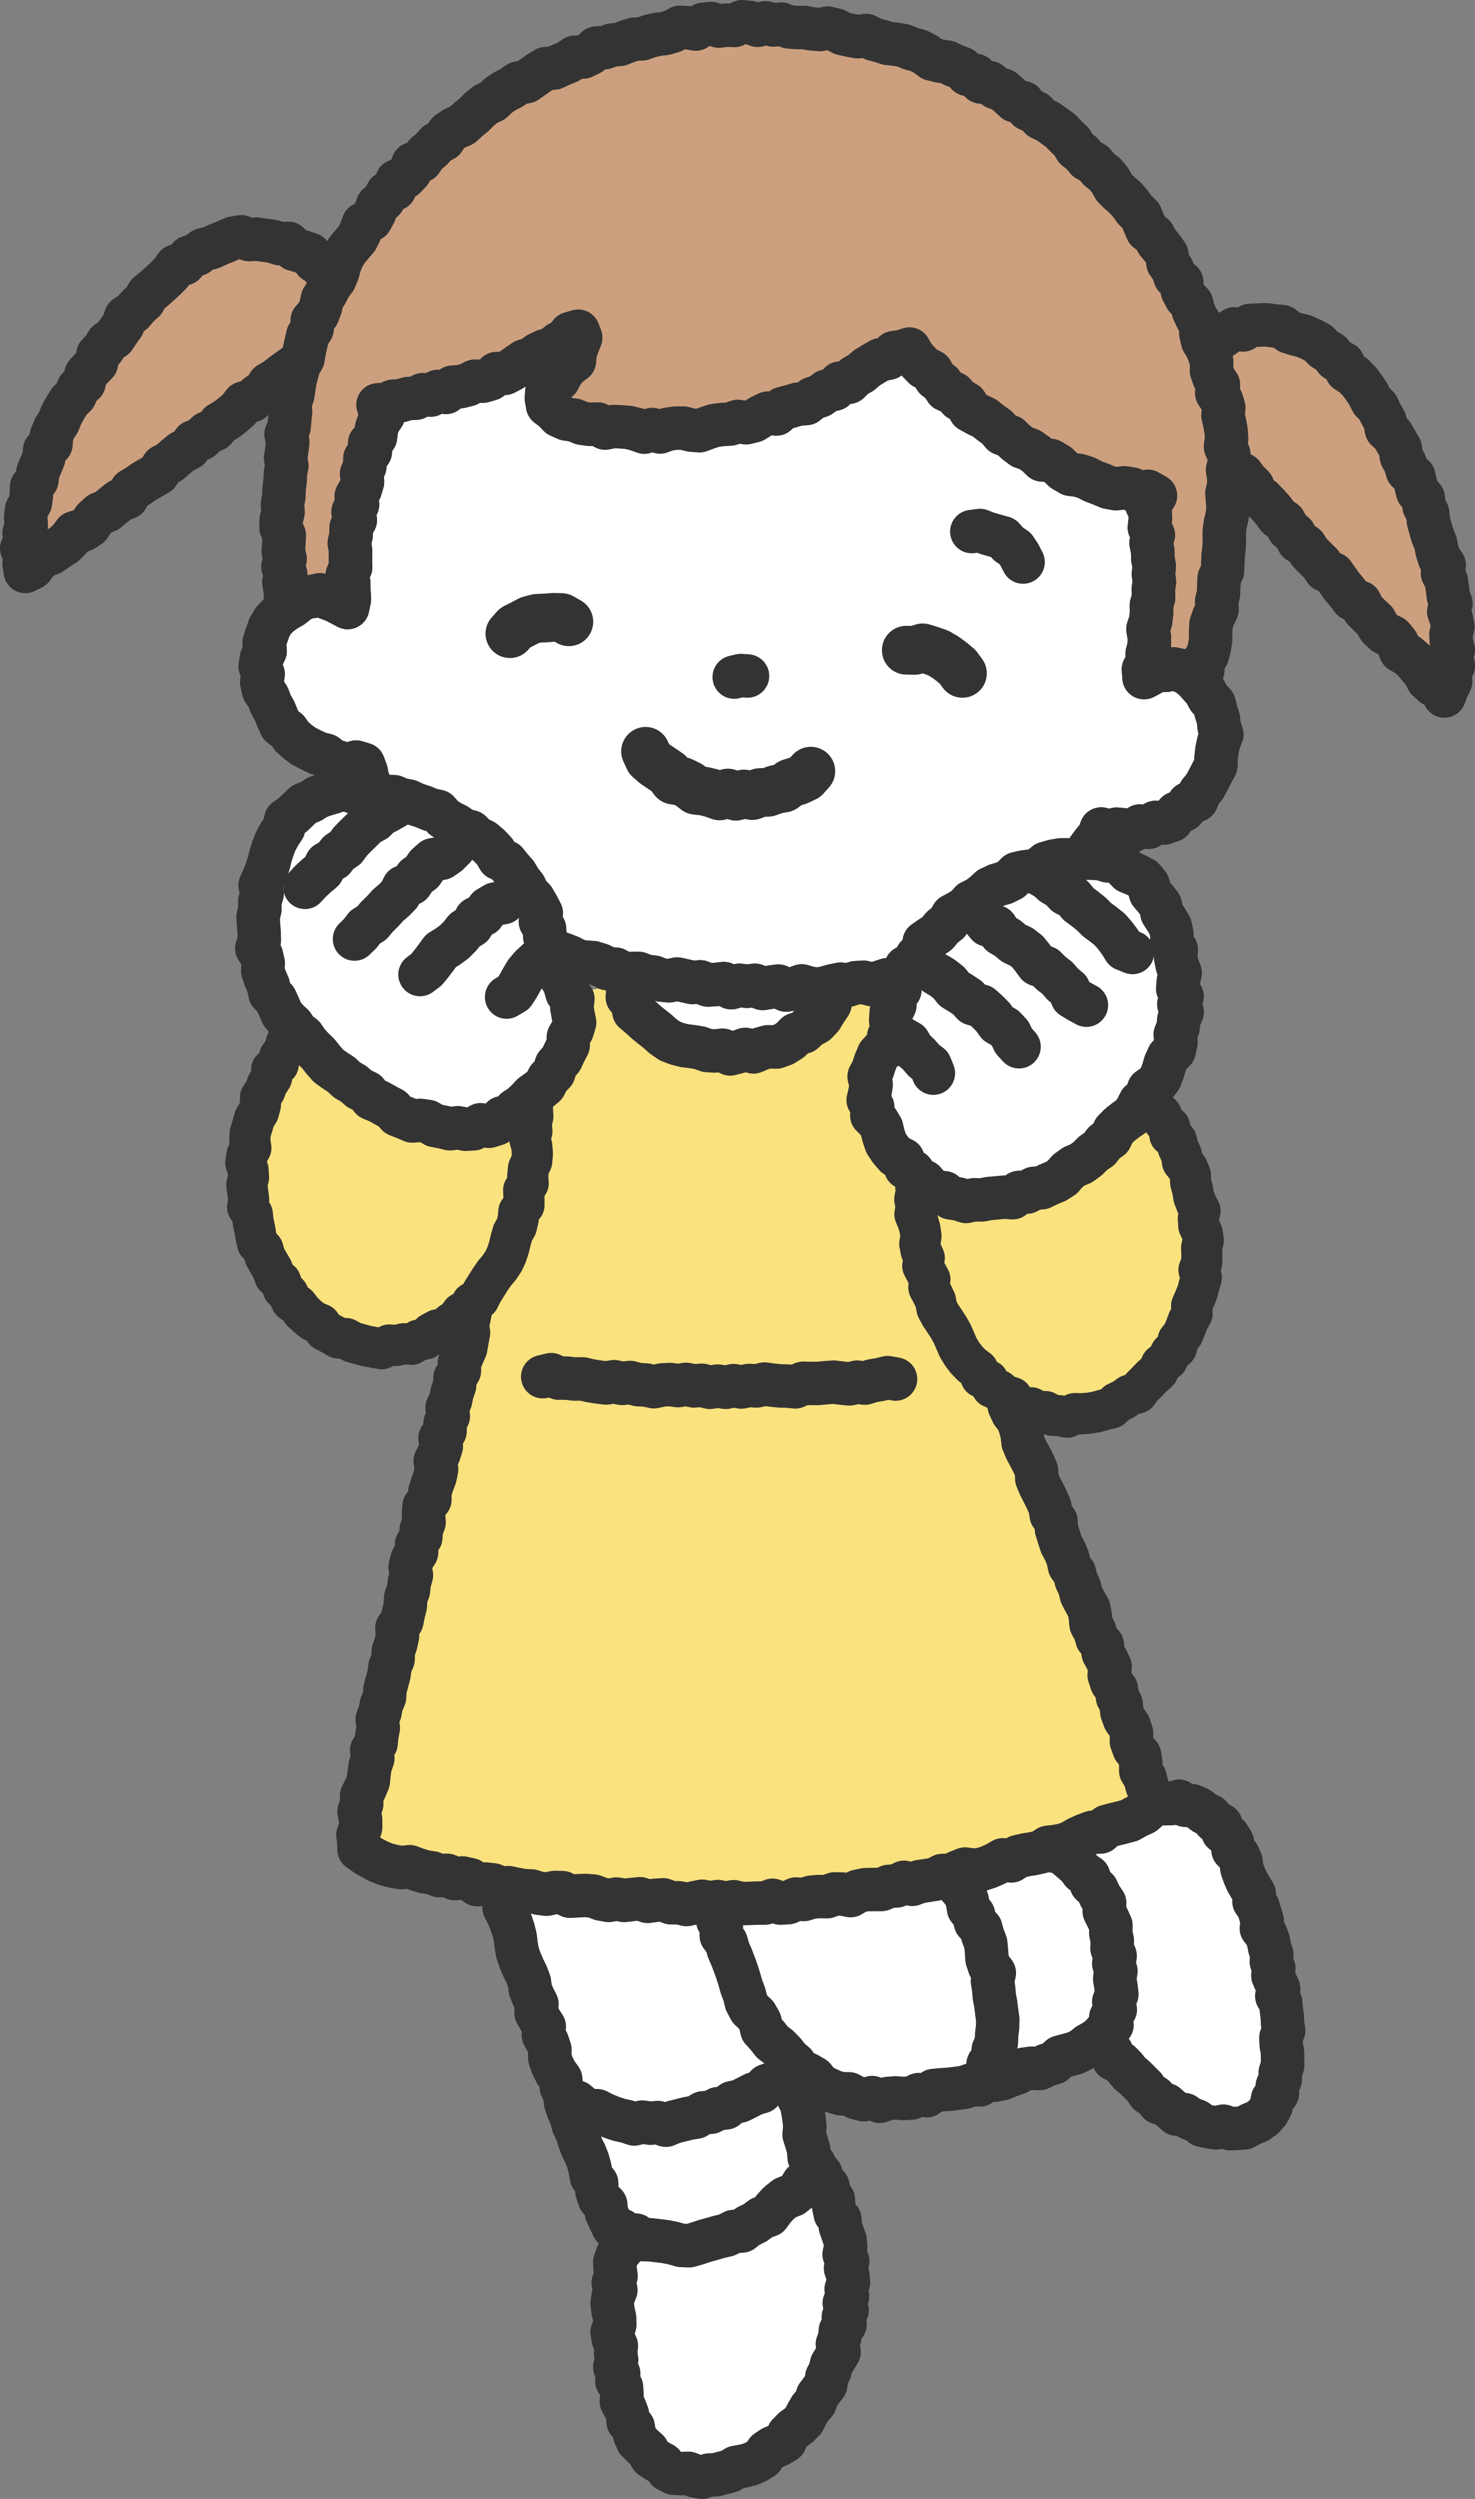
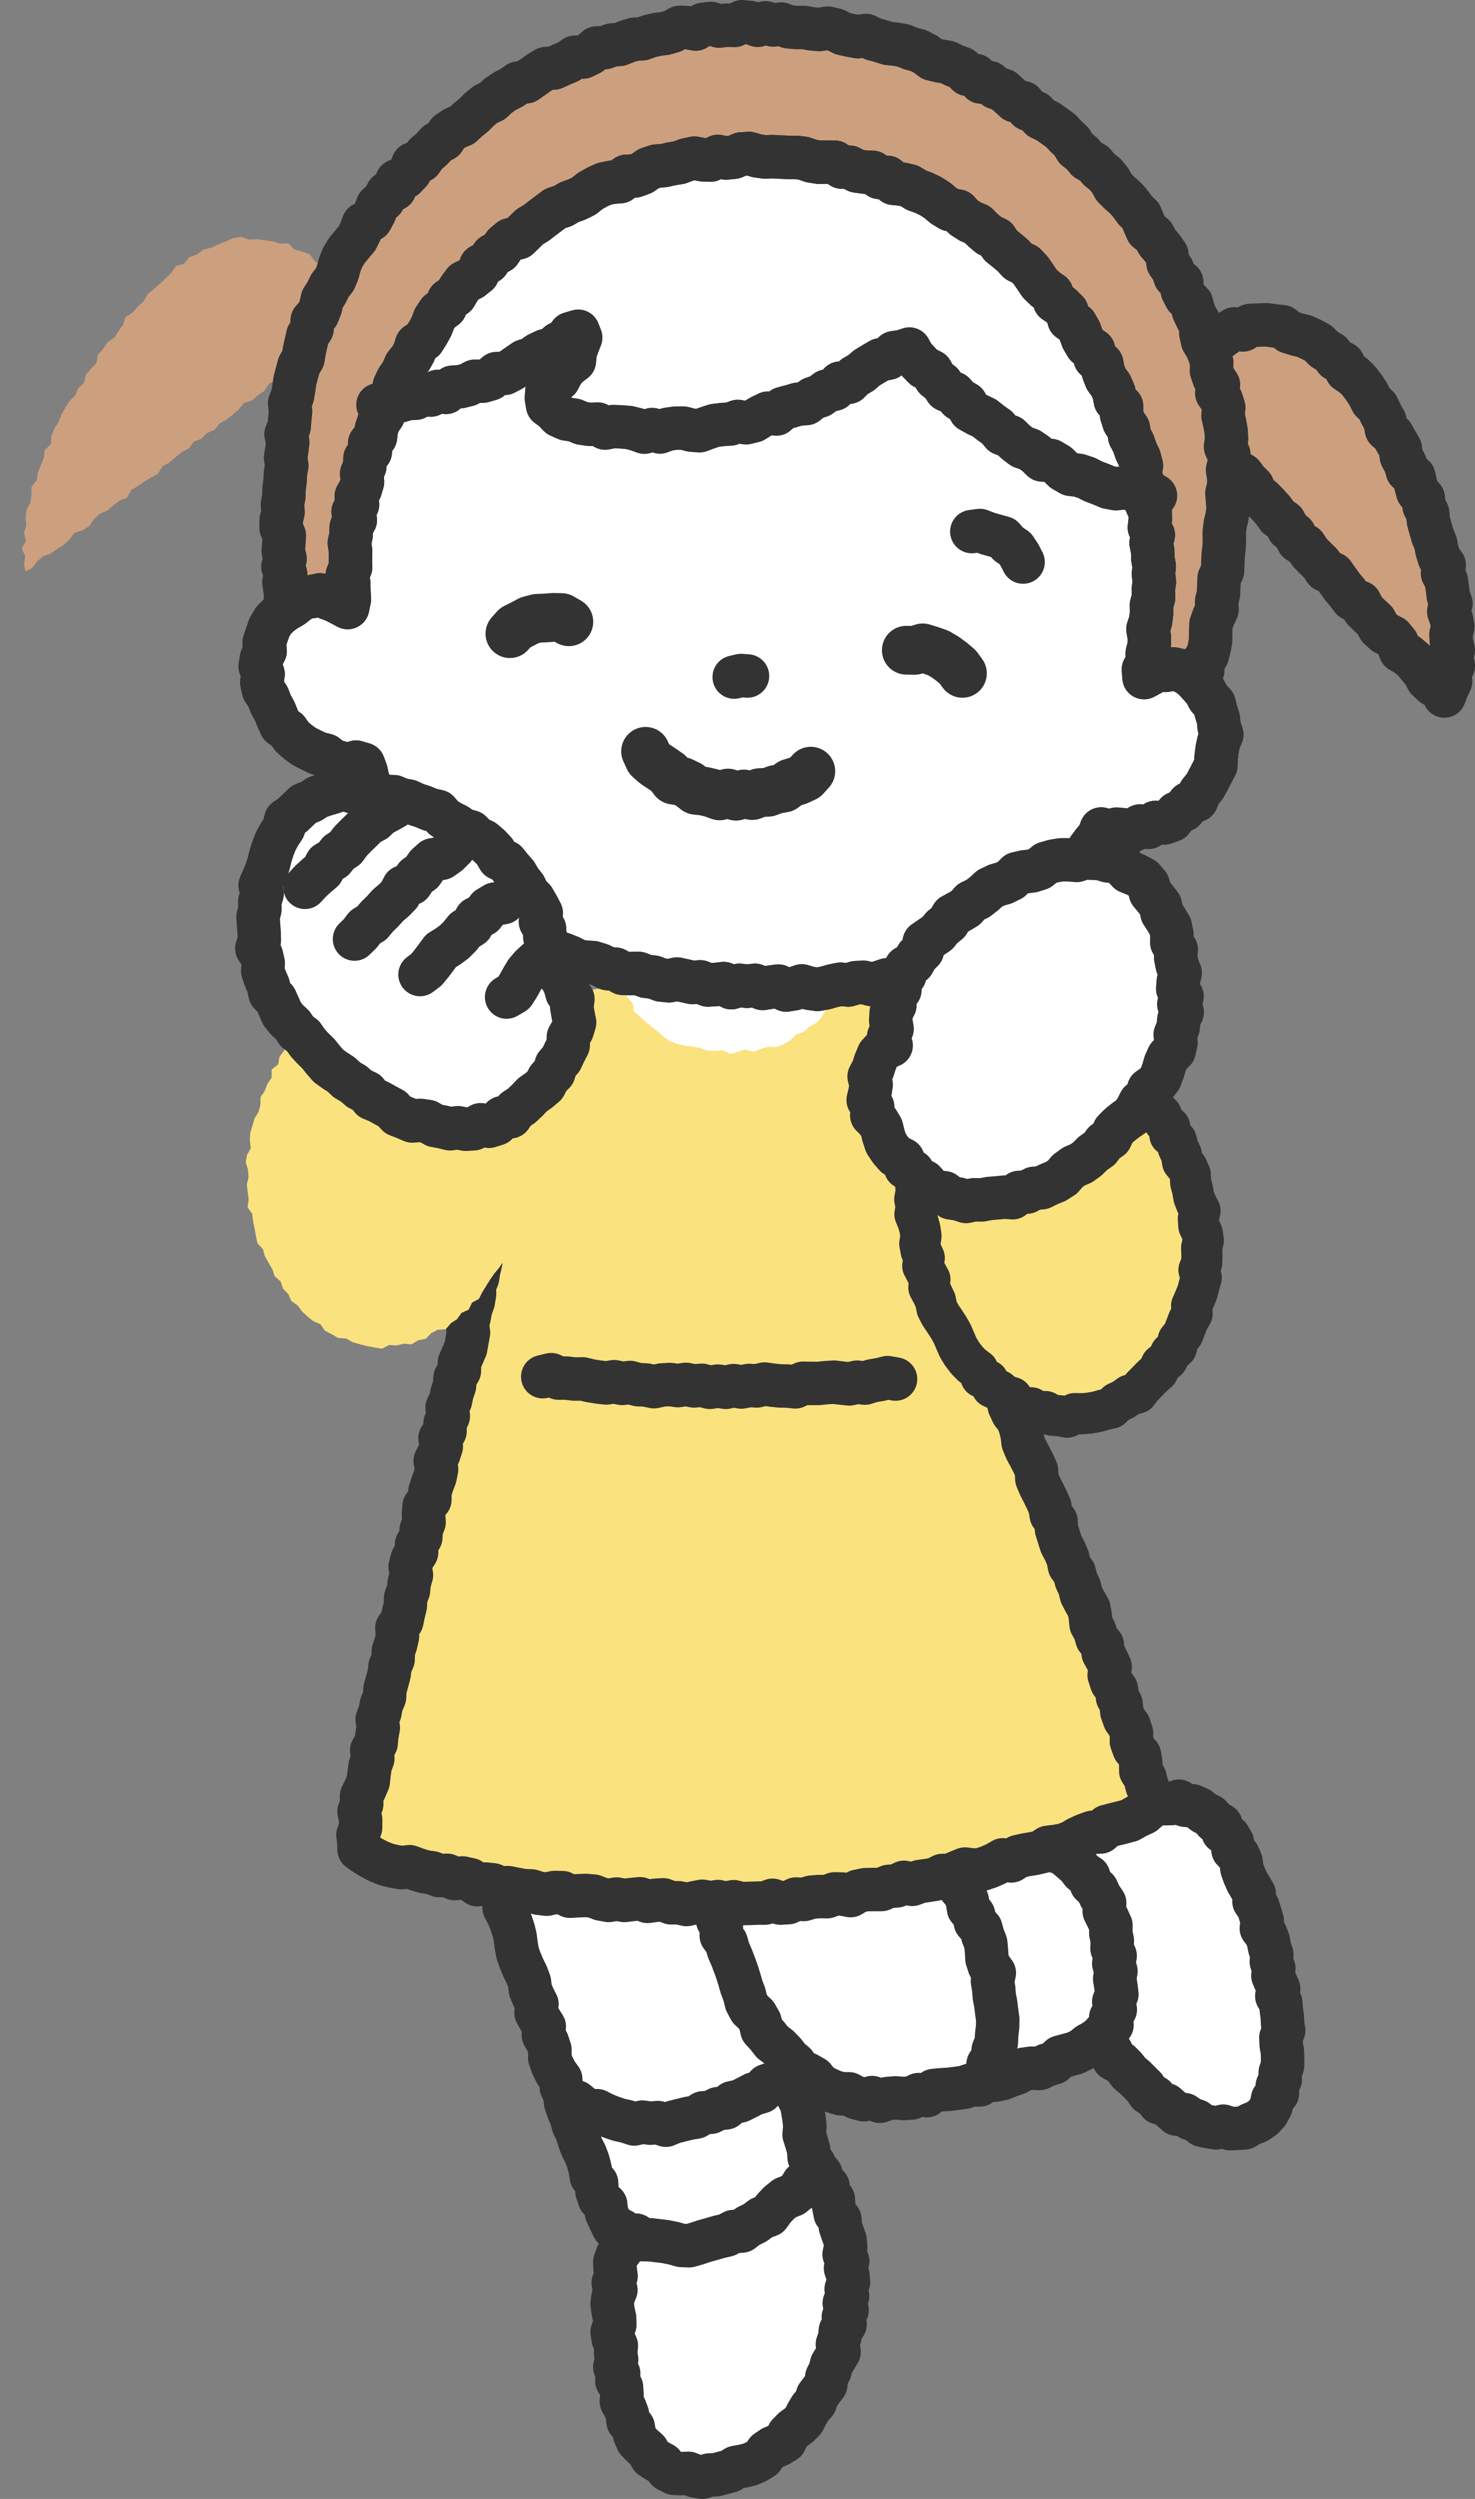
<svg xmlns="http://www.w3.org/2000/svg" viewBox="0 0 943.6 1598.8">
  <rect x="0" y="0" width="943.6" height="1598.8" fill="#808080" stroke="none" />
  <defs>
    <style>.cls-1{fill:#fff}.cls-2{stroke-width:27.8px}.cls-2,.cls-3,.cls-4{fill:none;stroke:#333;stroke-linecap:round;stroke-linejoin:round}.cls-3{stroke-width:31.2px}.cls-4{stroke-width:26.3px}.cls-5{fill:#fae27f}.cls-6{fill:#cca07f}</style>
  </defs>
  <g id="_レイヤー_1" data-name="レイヤー_1">
    <path class="cls-1" d="m394.8 1443-1.5 4.2.2 4.5.6 4.5-1.8 4.4 1.7 4.5-1.8 4.4-.6 4.5.6 4.5 1 4.5.1 4.4-1.7 4.6.7 4.4 2 4.4-.5 4.5.7 4.4-1.2 4.7 2.5 4.2-1.2 4.7 3 4 .3 4.5-.4 4.7 2.3 4 1.6 4.2.4 4.6 3.3 3.5.8 4.6 1.8 4.1 3.2 3.3 3.4 3 2.2 4.1 3.8 2.5 3.8 2.1 3 3.8 4.1 2.1 4.7.2 4.5-.2 4.3 1.7 4.5.8 4.5-1.4 4.5-.2 4.4-1.2 4.3-1.1 3.9-2.4 4.5-.8 4.5-1.1 4.1-1.8 3.9-2.4 2.7-4 3.7-2.5 4.2-1.8 3.9-2.4 2-4.3 3.1-3.2 3.7-2.7 3.1-3.2 2-4 2.3-3.9 3-3.3 1.4-4.4 2.7-3.6 2.7-3.6.6-4.7 2-4 1.1-4.3 2.4-3.9 2.4-4-1.1-4.9 1.5-4.2.4-4.5 3-4-1.1-4.7 2.4-4.3-1.8-4.6 2.1-4.4-.9-4.5 1.5-4.5-.4-4.5-1.5-4.4 1.4-4.6-2.3-4.3 1-4.6-.4-4.5-1.5-4.3-1.5-4.3-.3-4.6-3-3.7-.9-4.4-.3-4.7-3.3-3.5-.1-4.9-3.7-3-.8-4.8-2.9-3.5-2.7-3.6-3.3-3.1-3-3.3-4.3-2-4.2-2.1-4.7 1-4.6-.6-4.4 1.2-4.1 2.3-4.2 1.8-4.4 1.1-4.6 1-3.6 2.9-3.7 2.7-4 2.3-4.2 1.9-4.2 1.8-3.7 2.8-3.6 2.7-3.9 2.5-2.7 4.1-4.8 1.3-3.7 2.7-2.3 4.4-4 2.4-3.4 3-4.2 2.1-2.5 4.1-4.3 2.1-3.5 2.9-3.6 2.9-3.4 3-2.9 3.6-2.8 3.6z" />
    <path class="cls-2" d="m394.8 1443-1.5 4.2.2 4.5.6 4.5-1.8 4.4 1.7 4.5-1.8 4.4-.6 4.5.6 4.5 1 4.5.1 4.4-1.7 4.6.7 4.4 2 4.4-.5 4.5.7 4.4-1.2 4.7 2.5 4.2-1.2 4.7 3 4 .3 4.5-.4 4.7 2.3 4 1.6 4.2.4 4.6 3.3 3.5.8 4.6 1.8 4.1 3.2 3.3 3.4 3 2.2 4.1 3.8 2.5 3.8 2.1 3 3.8 4.1 2.1 4.7.2 4.5-.2 4.3 1.7 4.5.8 4.5-1.4 4.5-.2 4.4-1.2 4.3-1.1 3.9-2.4 4.5-.8 4.5-1.1 4.1-1.8 3.9-2.4 2.7-4 3.7-2.5 4.2-1.8 3.9-2.4 2-4.3 3.1-3.2 3.7-2.7 3.1-3.2 2-4 2.3-3.9 3-3.3 1.4-4.4 2.7-3.6 2.7-3.6.6-4.7 2-4 1.1-4.3 2.4-3.9 2.4-4-1.1-4.9 1.5-4.2.4-4.5 3-4-1.1-4.7 2.4-4.3-1.8-4.6 2.1-4.4-.9-4.5 1.5-4.5-.4-4.5-1.5-4.4 1.4-4.6-2.3-4.3 1-4.6-.4-4.5-1.5-4.3-1.5-4.3-.3-4.6-3-3.7-.9-4.4-.3-4.7-3.3-3.5-.1-4.9-3.7-3-.8-4.8-2.9-3.5-2.7-3.6-3.3-3.1-3-3.3-4.3-2-4.2-2.1-4.7 1-4.6-.6-4.4 1.2-4.1 2.3-4.2 1.8-4.4 1.1-4.6 1-3.6 2.9-3.7 2.7-4 2.3-4.2 1.9-4.2 1.8-3.7 2.8-3.6 2.7-3.9 2.5-2.7 4.1-4.8 1.3-3.7 2.7-2.3 4.4-4 2.4-3.4 3-4.2 2.1-2.5 4.1-4.3 2.1-3.5 2.9-3.6 2.9-3.4 3-2.9 3.6-2.8 3.6z" />
    <path class="cls-1" d="m307.4 1166.5 2.1 5.6.5 5.1 3.2 4.3 1.5 4.8-1 5.5 2.7 4.4 1 4.9 2.6 4.5-.2 5.3 3 4.3-.3 5.4 2.4 4.4 1.9 4.7 1.6 4.8 1.2 4.8.6 5.1.9 5 1.6 4.7 2 4.7 2.2 4.5 1.8 4.7.6 5 1.9 4.7 2.3 4.5-.6 5.5 2.5 4.5 2.8 4.4-.6 5.4 2.6 4.5 1.6 4.8-.1 5.3 1.6 4.7 2.3 4.6 3.1 4.3.4 5.2 2.2 4.6.5 5.1 1.6 4.8 2 4.6 1.3 4.9 2.2 4.6 1.5 4.7 1.7 4.8 2.3 4.5 1.8 4.7 1.3 4.9.8 5 3.4 4.1.2 5.3 1.6 4.8 4 3.7.5 5.3 2.1 4.6 2.3 4.7 5.1 1.7 4 3.3 5.3-.1 4.3 2.9 5.1.1 4.9.6 4.9.6 4.9 1 4.9 1.4 5.1.2 4.9-1.4 4.8-1.6 4.7-1.3 4.8-1.4 4.8-1.1 4.4-2.3 5.3-.3 4-3.1 4.5-2.2 4-3 4.8-1.8 3.1-4.3 3.4-3.6 3.9-3.1 4.9-1.9 3.9-3.2 2.6-4.4 4.3-2.9 3.8-4.3-.9-5.1-3.3-4.3-.3-5-1.4-4.8-1.5-4.7.5-5.2-.5-4.9-.8-4.9-.9-4.9-2.4-4.5-2.2-4.6 1-5.3-1.2-4.8-.5-4.9-1.5-4.8-.7-4.8-3-4.4.2-5.1-.1-5.1-1.3-4.8-2.3-4.5-.9-4.9-1.5-4.7 1-5.3-2.8-4.4.8-5.3-1.2-4.8-3.3-4.3.2-5.1-.1-5.1-.6-4.9-1.4-4.8-1.6-4.7-.8-4.9-1.2-4.8-1.4-4.8-.1-5-2.1-4.6-.1-5.1-1.5-4.7-.3-5-.9-4.9-3.5-4.3.5-5.2.1-5.1-1.1-4.9-1.4-4.7-3.1-4.5.8-5.9-5.5 1.8-5-.9-4.9 1.5-5-.8-5 .1-4.7 2.2-5.1-1.2-4.8 1.1-5-.2-4.8 2.1-4.9.4-4.9 1.2-4.9.3-5 .2-5.1-1.2-4.7 2.7-5-.8-4.9 1.6-5-1-5 .4-5-.2-4.9.5-4.8 1.8-4.9.5-5.1-.8-4.9.2-4.9 1-5-.1-4.9 1.4-5-.2-4.7 2.3-5.1.5-5.4-1.4z" />
    <path class="cls-2" d="m307.4 1166.5 2.1 5.6.5 5.1 3.2 4.3 1.5 4.8-1 5.5 2.7 4.4 1 4.9 2.6 4.5-.2 5.3 3 4.3-.3 5.4 2.4 4.4 1.9 4.7 1.6 4.8 1.2 4.8.6 5.1.9 5 1.6 4.7 2 4.7 2.2 4.5 1.8 4.7.6 5 1.9 4.7 2.3 4.5-.6 5.5 2.5 4.5 2.8 4.4-.6 5.4 2.6 4.5 1.6 4.8-.1 5.3 1.6 4.7 2.3 4.6 3.1 4.3.4 5.2 2.2 4.6.5 5.1 1.6 4.8 2 4.6 1.3 4.9 2.2 4.6 1.5 4.7 1.7 4.8 2.3 4.5 1.8 4.7 1.3 4.9.8 5 3.4 4.1.2 5.3 1.6 4.8 4 3.7.5 5.3 2.1 4.6 2.3 4.7 5.1 1.7 4 3.3 5.3-.1 4.3 2.9 5.1.1 4.9.6 4.9.6 4.9 1 4.9 1.4 5.1.2 4.9-1.4 4.8-1.6 4.7-1.3 4.8-1.4 4.8-1.1 4.4-2.3 5.3-.3 4-3.1 4.5-2.2 4-3 4.8-1.8 3.1-4.3 3.4-3.6 3.9-3.1 4.9-1.9 3.9-3.2 2.6-4.4 4.3-2.9 3.8-4.3-.9-5.1-3.3-4.3-.3-5-1.4-4.8-1.5-4.7.5-5.2-.5-4.9-.8-4.9-.9-4.9-2.4-4.5-2.2-4.6 1-5.3-1.2-4.8-.5-4.9-1.5-4.8-.7-4.8-3-4.4.2-5.1-.1-5.1-1.3-4.8-2.3-4.5-.9-4.9-1.5-4.7 1-5.3-2.8-4.4.8-5.3-1.2-4.8-3.3-4.3.2-5.1-.1-5.1-.6-4.9-1.4-4.8-1.6-4.7-.8-4.9-1.2-4.8-1.4-4.8-.1-5-2.1-4.6-.1-5.1-1.5-4.7-.3-5-.9-4.9-3.5-4.3.5-5.2.1-5.1-1.1-4.9-1.4-4.7-3.1-4.5.8-5.9-5.5 1.8-5-.9-4.9 1.5-5-.8-5 .1-4.7 2.2-5.1-1.2-4.8 1.1-5-.2-4.8 2.1-4.9.4-4.9 1.2-4.9.3-5 .2-5.1-1.2-4.7 2.7-5-.8-4.9 1.6-5-1-5 .4-5-.2-4.9.5-4.8 1.8-4.9.5-5.1-.8-4.9.2-4.9 1-5-.1-4.9 1.4-5-.2-4.7 2.3-5.1.5-5.4-1.4z" />
    <path class="cls-2" d="m513.1 1322.5-3.9 4.6-4.7 1.8-4.4 2.1-4.8 1.7-4.7 1.6-3.6 4-4.8 1.4-4.4 2.3-4.4 2.2-5 1.1-4 3.3-5.1.5-4.5 2.3-5.1.4-4.4 2.7-4.9.8-4.8 1.2-4.8 1.2-4.8 2-5.1-1.7-5 .4-5-.7-5.2 1.2-4.8-1.6-5-1.1-4.7-1.6-4.7-1.9-4.5-2.3-5.5.2-4.2-2.9-3.5-2.9" />
    <path class="cls-1" d="m681.5 1173.3 5.5-1.4 3.2-3.5 4.2-1.4 4-1.8 4.1-1.6 3.7-2.8 4.1-1.8 4.3-1.1 4.7.2 4.3-.9 4.3-.9 4.1-1.8 4.2-2.1 4.5.1 4.5 1.5 4.4-.1 4.6-1.5 4 2.6 4.5.3 4.1 1.8 3.5 2.7 3.9 2 2.9 3.4 4 2.3 1.2 4.6 3.8 2.8 2.3 3.9.4 4.8 3.3 3.3 1.8 4.1.6 4.6 1.5 4.2 1.8 4.1 2.3 3.9 2.3 3.9-.2 4.8 2.7 3.8 1.3 4.3 1.3 4.3-.6 4.8 2.9 3.8 1.6 4.2.8 4.4 1.4 4.3-.3 4.7 1.6 4.2-.6 4.7 1.8 4.2 1.9 4.2-1.2 4.7 2.5 4.2.4 4.4.6 4.5.2 4.5.7 4.4-1.8 4.6.2 4.5.8 4.4.1 4.5v4.5l-1.5 4.3v4.6l-1.9 4.1.1 4.7-3.1 3.6-.9 4.5-2.1 4-3.1 3.4-3.7 2.6-4.3 1.7-4 2.3-4.5.3-4.5.2-4.4-1.6-4.6 1.1-4.4-.7-4.4-.9-3.7-2.9-4.2-1.5-3.6-2.5-4.9-.3-3.4-3-3.4-3-4.6-1.3-2.7-3.7-3.9-2.3-2.6-3.9-3.1-3.1-3.1-3.1-3.5-2.9-2.7-3.5-3.1-3.1-4.3-2.2-1.3-4.7-3.8-2.6-2.6-3.6-2.5-3.7-3.4-3.3 1.2-4.8-1.7-4.3-1.2-4.4.8-4.7-.9-4.5-1.7-4.3.2-4.7-2.1-4.3 1.6-4.8-2.6-4.2.3-4.6-.7-4.5.5-4.7-2-4.3-.8-4.5.6-4.7-.4-4.5-.2-4.6-1.2-4.4-1.9-4.3 1.1-4.8-.2-4.5-2.2-4.4-1-4.4.5-4.7-.9-4.5-.7-4.5-1.7-4.4z" />
    <path class="cls-2" d="m681.5 1173.3 5.5-1.4 3.2-3.5 4.2-1.4 4-1.8 4.1-1.6 3.7-2.8 4.1-1.8 4.3-1.1 4.7.2 4.3-.9 4.3-.9 4.1-1.8 4.2-2.1 4.5.1 4.5 1.5 4.4-.1 4.6-1.5 4 2.6 4.5.3 4.1 1.8 3.5 2.7 3.9 2 2.9 3.4 4 2.3 1.2 4.6 3.8 2.8 2.3 3.9.4 4.8 3.3 3.3 1.8 4.1.6 4.6 1.5 4.2 1.8 4.1 2.3 3.9 2.3 3.9-.2 4.8 2.7 3.8 1.3 4.3 1.3 4.3-.6 4.8 2.9 3.8 1.6 4.2.8 4.4 1.4 4.3-.3 4.7 1.6 4.2-.6 4.7 1.8 4.2 1.9 4.2-1.2 4.7 2.5 4.2.4 4.4.6 4.5.2 4.5.7 4.4-1.8 4.6.2 4.5.8 4.4.1 4.5v4.5l-1.5 4.3v4.6l-1.9 4.1.1 4.7-3.1 3.6-.9 4.5-2.1 4-3.1 3.4-3.7 2.6-4.3 1.7-4 2.3-4.5.3-4.5.2-4.4-1.6-4.6 1.1-4.4-.7-4.4-.9-3.7-2.9-4.2-1.5-3.6-2.5-4.9-.3-3.4-3-3.4-3-4.6-1.3-2.7-3.7-3.9-2.3-2.6-3.9-3.1-3.1-3.1-3.1-3.5-2.9-2.7-3.5-3.1-3.1-4.3-2.2-1.3-4.7-3.8-2.6-2.6-3.6-2.5-3.7-3.4-3.3 1.2-4.8-1.7-4.3-1.2-4.4.8-4.7-.9-4.5-1.7-4.3.2-4.7-2.1-4.3 1.6-4.8-2.6-4.2.3-4.6-.7-4.5.5-4.7-2-4.3-.8-4.5.6-4.7-.4-4.5-.2-4.6-1.2-4.4-1.9-4.3 1.1-4.8-.2-4.5-2.2-4.4-1-4.4.5-4.7-.9-4.5-.7-4.5-1.7-4.4z" />
    <path class="cls-1" d="m446.8 1129 .4 4.9.9 5-.1 5 .8 5-.4 5 .7 5 .1 5 1.1 5-.5 5.1 1.2 4.9-.6 5.2 1.3 4.8 1.4 4.9 1.7 4.8-.6 5.2 1.7 4.8.3 5.1 2.6 4.6-.6 5.3.9 5 2.4 4.5-.1 5.3 3.2 4.3 1.4 4.9 2 4.6 1.8 4.7 1.7 4.7 1.5 4.8 1.4 4.9 1.8 4.7 1.2 5 2.4 4.5 3.9 3.6 2.5 4.4 1.2 5.2 3.5 3.8 3.1 4 4.1 3.1 3.5 3.6 3.1 4 3.8 3.2 2.8 4.6 4.9 1.8 4.4 2.5 3.3 4.2 4.4 2.5 4.7 2.1 4.9 1.5h5.2l4.6 2.5 5 1.3 5.2-1.4 4.9 2.4 5.1-1.8 5-.4 5.1.4 5.1-.3 4.6-2.2 5.2.7 4.4-3.3 5-.5 4.9-.3 4.9-.6 4.9-.7 4.7-1.6 5.1.1 4.4-3.3 5.1.3 4.9-1 4.6-1.9 4.7-1.6 4.4-2.5 4.9-.7 5.3.2 4.5-2.2 4.7-1.4 3.9-3.7 4.8-1.3 4.8-1.3 4.5-2.2 3.9-3.1 4.3-2.4 3.9-3 3.2-3.8 3.8-3.5-.8-4.8 2.9-5-1-5 2-4.8-.6-5-.8-4.9.8-4.9-1.4-4.9.9-4.9-2-4.7.2-5-1-4.8.1-5-2.1-4.6-2.2-4.4.3-5.3-2.8-4.2-2.1-4.5-3.7-3.5-1.6-4.8-4.2-2.8-3-3.9-3.7-3.2-3.7-3.2-4.3-2.5-5-.9-4.3-2.4-4.7-1.4-4.9-.9-4.8.4-5 .1-4.8 1.5-5.3-1.3-4.7 1.9-4.9 1h-5.1l-4.8 1.9-4.6-1.1v-4.6l-2.5-4.9-.7-5.1-.1-5.1 1.1-5.2-.3-5.2-.3-5.1-2.4-4.9 1-5.3-2.1-4.9.1-5.2-1.1-4.3-4.3-.9-5 .2-5 1.3-5 .6-5.2-2.4-4.9 1.6h-5.1l-5 1.5-5-1.4-5.1.4-5 .8-5-.1-5 1.1-5.1-.7-5.1-.1-5-.2-5.1.1-5 1.1-5 .3-5.1-1.1-5 1-5.1-1.1-5.1.5-4.9 1.3-5.1.8-5 .5-5.1-1.5-5 1.2-5.1-1-5.1.9-5.1-.6-5 1z" />
    <path class="cls-2" d="m446.8 1129 .4 4.9.9 5-.1 5 .8 5-.4 5 .7 5 .1 5 1.1 5-.5 5.1 1.2 4.9-.6 5.2 1.3 4.8 1.4 4.9 1.7 4.8-.6 5.2 1.7 4.8.3 5.1 2.6 4.6-.6 5.3.9 5 2.4 4.5-.1 5.3 3.2 4.3 1.4 4.9 2 4.6 1.8 4.7 1.7 4.7 1.5 4.8 1.4 4.9 1.8 4.7 1.2 5 2.4 4.5 3.9 3.6 2.5 4.4 1.2 5.2 3.5 3.8 3.1 4 4.1 3.1 3.5 3.6 3.1 4 3.8 3.2 2.8 4.6 4.9 1.8 4.4 2.5 3.3 4.2 4.4 2.5 4.7 2.1 4.9 1.5h5.2l4.6 2.5 5 1.3 5.2-1.4 4.9 2.4 5.1-1.8 5-.4 5.1.4 5.1-.3 4.6-2.2 5.2.7 4.4-3.3 5-.5 4.9-.3 4.9-.6 4.9-.7 4.7-1.6 5.1.1 4.4-3.3 5.1.3 4.9-1 4.6-1.9 4.7-1.6 4.4-2.5 4.9-.7 5.3.2 4.5-2.2 4.7-1.4 3.9-3.7 4.8-1.3 4.8-1.3 4.5-2.2 3.9-3.1 4.3-2.4 3.9-3 3.2-3.8 3.8-3.5-.8-4.8 2.9-5-1-5 2-4.8-.6-5-.8-4.9.8-4.9-1.4-4.9.9-4.9-2-4.7.2-5-1-4.8.1-5-2.1-4.6-2.2-4.4.3-5.3-2.8-4.2-2.1-4.5-3.7-3.5-1.6-4.8-4.2-2.8-3-3.9-3.7-3.2-3.7-3.2-4.3-2.5-5-.9-4.3-2.4-4.7-1.4-4.9-.9-4.8.4-5 .1-4.8 1.5-5.3-1.3-4.7 1.9-4.9 1h-5.1l-4.8 1.9-4.6-1.1v-4.6l-2.5-4.9-.7-5.1-.1-5.1 1.1-5.2-.3-5.2-.3-5.1-2.4-4.9 1-5.3-2.1-4.9.1-5.2-1.1-4.3-4.3-.9-5 .2-5 1.3-5 .6-5.2-2.4-4.9 1.6h-5.1l-5 1.5-5-1.4-5.1.4-5 .8-5-.1-5 1.1-5.1-.7-5.1-.1-5-.2-5.1.1-5 1.1-5 .3-5.1-1.1-5 1-5.1-1.1-5.1.5-4.9 1.3-5.1.8-5 .5-5.1-1.5-5 1.2-5.1-1-5.1.9-5.1-.6-5 1z" />
    <path class="cls-2" d="m608.2 1199.4 3.2 3.7 2.3 4.4 3.3 3.9 1.8 4.6.8 5.1 3.2 3.9 1.2 4.9 3.5 3.9 1.3 4.8 1.8 4.6.5 5.1.3 5 1.5 4.6 3.2 4.4-1.2 5.2.8 4.9.4 4.9.9 4.8.6 4.9.7 4.9-.1 5-.6 4.9-.2 5-2 4.7-.5 4.9-2.8 4.3" />
    <path class="cls-5" d="m320.6 717.7-1.2 5 .4 5.1-2 4.8-1.1 4.9-.9 5 1.5 5.4-1.6 4.8-.5 5.1-.4 5-2.3 4.8-1.4 4.8-1 5-1 5 .5 5.2.4 5.2-2.9 4.6-.7 5-1.3 4.9-.4 5.1-1.1 4.9 1.1 5.3-2 4.8-1.8 4.9-.6 5 .4 5.2-.9 5-.4 5.1-2.8 4.7.6 5.1-3 4.4-.9 4.9 1 5.4-2.4 4.5-2 4.7-1.6 4.7-.7 4.9-.6 5-1.4 4.8-.9 4.9-.8 4.9-2.1 4.6v5.2l-2 4.6-.7 4.9-1.9 4.7-1.3 4.8 1.4 5.5-2.6 4.5-2.3 4.6-1.1 4.8-.7 4.9 1 5.4-3.3 4.3.4 5.2-2.4 4.6-.1 5.1-2.4 4.5-1.4 4.8.6 5.2-2.8 4.5-.4 5-1.8 4.8.5 5.2-1.1 4.9-.4 5-1.2 4.9-1.4 4.8-2.6 4.5 1.1 5.4-2.3 4.6v5.1l-2.4 4.6-1.1 4.9-1.7 4.7-1 4.9.3 5.2-1 4.8-2.3 4.7-1.2 4.8-.6 5-1.5 4.8-.1 5-1.6 4.8.9 5.3-1 4.9-1.6 4.7-2.1 4.7-.1 5.1.1 5.1-2.4 4.6 1.3 5.3-2.5 4.6-1.1 5 .4 5 1.5 4.3 3.8 2.5 3.8 3.9 4.9 1 5.3-.3 4.5 2.3 4.9 1.1 4.3 3.1 5.4-1 4.3 3.3 5.4-1.5 4.7 1.8 4.6 2.6 5.1-.2 5 .6 4.6 2.2 5.2-1 4.7 2.2 4.9 1.2 5-.2 5.1-.2 4.7 2 5.1-.1h5l4.6 2.7 5 .9 5-.6 5.1-.6 4.8 2 4.9 1.4 5.1-.6 4.9.9 5 .2 4.9.4 5.1-.9 4.9 1.3 4.9 1.1 5 .4 5 .1 5.1-1.9 4.9.2 5 1.4 4.9 1 5.1-1.8 5 .1 5 1.1 5 .5 5-.9 5-.2 5 .7 5-1.1 5 .6 5 .8 4.9-1.7 5 .1 5-.8 5 .8 5.1.8 4.8-3 5 .1 4.9-1.1 5.3 1.9 4.7-2.6 5.2 1.4 4.6-3.1 5.3 1.2 4.8-1.9 5.1.7 4.9-1.3 4.7-2.2 5.3.9 4.5-3 5.2.8 5-.7 4.8-1.9 4.7-1.6 5.1-.2 4.4-3.2 5-.6 5.3.4 4.4-3.1 5.3.9 4.4-3.2 5.3.7 4.7-1.8 4.9-1.3 4.7-1.6 4.9-1 4.6-2 5.1-.6 4.4-2.8 5.1-.5 4.6-1.9 4.4-2.6 4.7-1.8 4.9-.9 5.1-.5 4.4-2.7 4.5-2.3 4.7-1.7 4.8-1.3 5-1.1 4.4-2.4 4.4-2.4 4.4-2.8-1.5-5.2 1.1-5.2-1-4.9-3.4-4.2-.6-5-1.6-4.6-.3-5.1-3.1-4.3-.1-5.1-1.4-4.8-1.2-4.8-1.5-4.7-2.3-4.5-1.8-4.6-1-4.9-3-4.2-1-4.9-.6-5.1-1.9-4.5-1.6-4.7-3.1-4.2-.2-5.2-2.8-4.2-.6-5.1-3.7-3.9-.8-5-.8-5-1.7-4.6-1.4-4.8-2.3-4.5-.9-4.9-2.2-4.5-3.1-4.2-.9-4.9-.6-5.1-3-4.2-.5-5.2-2.7-4.3-3-4.2-.5-5.1-2.2-4.5-.4-5.1-3.4-4.1-1.3-4.8-1.4-4.8-2.9-4.2-.3-5.2-2.7-4.3-.5-5.1-2.1-4.5-3.4-4 .4-5.5-3.1-4.1-2.6-4.4-1.2-4.8-1.9-4.6-2.2-4.5.4-5.5-2.4-4.4-1.3-4.9-3.8-3.8.5-5.5-4-3.7-.4-5.1-1.2-4.9-2.1-4.8 1.7-5.4-1.8-4.8-1.6-4.8-1.3-5-1-4.9-.7-5-.9-5 .1-5.1.1-5.1-.9-5-2.1-4.8.6-5.2-2.5-4.7 1.1-5.3-2.8-4.7-.2-5.1.3-5.2-2.4-4.7.2-5.2-.7-5-1.2-4.9v-5.1l-2-4.8v-5.2l-1.8-4.8-.5-5.1-1.5-4.7-1.6-4.8-1-4.9-3.4-4-.4-5.2-2.2-4.4-3.3-3.9-1.9-4.7-3-4-3.5-3.6-1.3-5-2.6-4.3-3-4.1-3.6-3.4-4-3.2-2.5-4.5-5.1-1.8-2-5.3-3.8-3.2-4.7-2-4.5-2.4-3.6-3.4-3.7-3.5-4.2-2.7-4.5-2.3-4.7-1.7-4.8-1.6-4.3-2.5-5.2-.3-4.7-1.7-4.7-1.6-5.1.2-4.6-2.3-5.1.5-4.8-1.4-4.9-.5-5 .3-4.9-2-5-.7-5 1.8-5-.6-5.1-.5-4.8 2-5 .2-5 .6-5.1.1-4.9 1.1-4.8 1.3-4.1 3.7-4.9 1.2-4.9 1-5 1.2-4.2 2.7-4.6 2-3.9 3.4-3.5 3.7-5.4.9-3.4 3.8-4.7 2.2-3.4 3.7-2.9 4.2-3.2 3.8-3.9 3.2-4.2 2.9-2.9 4-3.1 4-2.3 4.4-3.1 3.9-3.1 4-2.2 4.5-1.5 4.8-3.5 3.8-1.7 4.7-3.7 3.8.3 5.6-3.9 3.8-1.4 4.8-1.3 4.8z" />
    <path class="cls-1" d="m400.2 628 1.6 4.8-.5 5.2 3.4 3.9.8 5.2 3.9 3.3 3.6 3.3 3.8 3.1 3.8 3 3.7 3.3 4.2 2.9 4.6 1.8 4.8 1.2 5 .6 4.8.8 4.7 1.7 4.9.3 5-.5 4.8 2.4 5-1.3 4.7-1.6 5.2 1.6 4.7-2 4.7-1.3 5.2.2 4.7-1.7 4.3-2.7 3.6-3.7 4.8-1.5 3.6-3.4 4.5-2.4 3.4-3.6 2.6-4.3 2.8-4.1 1.4-4.8 1.2-4.7.4-5-1-4.8-1.3-4.6-1.4-4.7-1.6-4.8-4.3-2.9-2.1-4.7-3.6-3.6-5.3-1-3.2-4.1-4.5-2.3-4.4-2.3-5-.6-4.4-2.7-5.3.8-4.5-2.2-5.1.6H472l-4.9-.2-4.9-.4-5-1-5 .2-4.7 1.8-4.6 2-4.6 1.6-4.6 1.7-4.7 1.6-4 2.7-5.2 1-3.5 3.6-3.9 3.1-3 3.9-3.9 3.3-1.1 5.1-1.1 4.7-1.2 4.5-1.9 4.7z" />
-     <path class="cls-2" d="m400.2 628 1.6 4.8-.5 5.2 3.4 3.9.8 5.2 3.9 3.3 3.6 3.3 3.8 3.1 3.8 3 3.7 3.3 4.2 2.9 4.6 1.8 4.8 1.2 5 .6 4.8.8 4.7 1.7 4.9.3 5-.5 4.8 2.4 5-1.3 4.7-1.6 5.2 1.6 4.7-2 4.7-1.3 5.2.2 4.7-1.7 4.3-2.7 3.6-3.7 4.8-1.5 3.6-3.4 4.5-2.4 3.4-3.6 2.6-4.3 2.8-4.1 1.4-4.8 1.2-4.7.4-5-1-4.8-1.3-4.6-1.4-4.7-1.6-4.8-4.3-2.9-2.1-4.7-3.6-3.6-5.3-1-3.2-4.1-4.5-2.3-4.4-2.3-5-.6-4.4-2.7-5.3.8-4.5-2.2-5.1.6H472l-4.9-.2-4.9-.4-5-1-5 .2-4.7 1.8-4.6 2-4.6 1.6-4.6 1.7-4.7 1.6-4 2.7-5.2 1-3.5 3.6-3.9 3.1-3 3.9-3.9 3.3-1.1 5.1-1.1 4.7-1.2 4.5-1.9 4.7z" />
    <path class="cls-6" d="m214.7 181.4-2.7-3.7-3.7-3.4-2.6-4.5-4.4-2.7-3.1-4.4-4.9-1.7-5-1.4-3.8-3.9-5.5.2-4.7-1.5-5-.7-4.9-.7-5 .3-5.2-1.8-5.1.9-4.7 2.1-4.8 1.9-4.5 2.1-5 1.2-4.1 3.1-4.9 1.7-3.3 4.2-5.2 1.5-3.1 4.3-3.5 3.6-3.7 3.4-3.8 3.4-3.9 3.2-2.6 4.5-3.8 3.4-3.3 3.9-4.5 2.9-1.7 5-2.9 4.1-2.7 4.1-4.4 3-2.6 4.2-3.5 3.7-.9 5.4-3.5 3.6-3.3 3.8-1.1 5.2-3.8 3.5-1.9 4.6-3.7 3.7-2.6 4.2-2.5 4.4-1.8 4.6-2.7 4.3-1.9 4.6-.3 5.4-4 3.7-.6 5.1-1.9 4.6-1.9 4.6-.6 5-3.4 4.2-.1 5.2-.6 4.9-2.5 4.6-.6 4.9.4 5.1-1.4 4.9 1.2 5-2.7 4.9 2.2 4.9-.7 5 .8 4.8 4.4-2.2 3.1-4.2 3.9-3.3 4.9-1.8 4.1-2.9 4.3-2.7 3.6-3.5 3.2-4.2 5.2-1.5 4.2-2.7 3-4.5 3.7-3.4 4.8-2 3.9-3.3 3.9-3.1 4.9-1.9 2.6-4.9 4.4-2.6 4.1-2.9 4.4-2.5 4.4-2.6 2.8-4.6 4.5-2.5 3.8-3.3 3.9-3.2 4.6-2.4 3.1-4.3 4.9-1.9 3.6-3.6 4.8-2.1 3.3-4 4.4-2.6 4-3.1 3.8-3.3 3.2-4.1 5.2-1.6 3.8-3.4 4.2-2.8 2.9-4.5 4.4-2.6 4-3.1 4.1-3 4.1-2.9 4.2-2.9 2.1-5.2 3.8-3.1 2.1-4.5 3.6-3.8.8-5.1 2.8-4.3v-5.4l1.7-4.7 4.1-3.9.3-5.2.6-4.5z" />
-     <path class="cls-2" d="m214.7 181.4-2.7-3.7-3.7-3.4-2.6-4.5-4.4-2.7-3.1-4.4-4.9-1.7-5-1.4-3.8-3.9-5.5.2-4.7-1.5-5-.7-4.9-.7-5 .3-5.2-1.8-5.1.9-4.7 2.1-4.8 1.9-4.5 2.1-5 1.2-4.1 3.1-4.9 1.7-3.3 4.2-5.2 1.5-3.1 4.3-3.5 3.6-3.7 3.4-3.8 3.4-3.9 3.2-2.6 4.5-3.8 3.4-3.3 3.9-4.5 2.9-1.7 5-2.9 4.1-2.7 4.1-4.4 3-2.6 4.2-3.5 3.7-.9 5.4-3.5 3.6-3.3 3.8-1.1 5.2-3.8 3.5-1.9 4.6-3.7 3.7-2.6 4.2-2.5 4.4-1.8 4.6-2.7 4.3-1.9 4.6-.3 5.4-4 3.7-.6 5.1-1.9 4.6-1.9 4.6-.6 5-3.4 4.2-.1 5.2-.6 4.9-2.5 4.6-.6 4.9.4 5.1-1.4 4.9 1.2 5-2.7 4.9 2.2 4.9-.7 5 .8 4.8 4.4-2.2 3.1-4.2 3.9-3.3 4.9-1.8 4.1-2.9 4.3-2.7 3.6-3.5 3.2-4.2 5.2-1.5 4.2-2.7 3-4.5 3.7-3.4 4.8-2 3.9-3.3 3.9-3.1 4.9-1.9 2.6-4.9 4.4-2.6 4.1-2.9 4.4-2.5 4.4-2.6 2.8-4.6 4.5-2.5 3.8-3.3 3.9-3.2 4.6-2.4 3.1-4.3 4.9-1.9 3.6-3.6 4.8-2.1 3.3-4 4.4-2.6 4-3.1 3.8-3.3 3.2-4.1 5.2-1.6 3.8-3.4 4.2-2.8 2.9-4.5 4.4-2.6 4-3.1 4.1-3 4.1-2.9 4.2-2.9 2.1-5.2 3.8-3.1 2.1-4.5 3.6-3.8.8-5.1 2.8-4.3v-5.4l1.7-4.7 4.1-3.9.3-5.2.6-4.5z" />
    <path class="cls-6" d="m758.8 228 4.1-3.1 3.9-3.4 5-1.6 4-3.1 5.3-.7 4.2-3 4.4-2.7 5.5.7 4.6-2.9 5.1-.2 5.2-.2 5.1.7 5.1.5 4.3 3.4 4.8 1.5 4.9 1.2 4.7 2.1 4.4 2.4 3.6 3.7 4.4 2.6 3.1 4.1 4.8 2.4 2.1 4.9 4.4 2.9 3.6 3.6 3.1 4.1 2.8 4.2 2.3 4.6 3.7 3.6 2.2 4.7 2.5 4.4.9 5.3 3.9 3.5 2.5 4.4 2.5 4.3.7 5.2 2.4 4.4 1.4 4.8 4.2 3.6 1.1 4.9 1.3 4.9 3.6 3.9.5 5.2 2.3 4.4.5 5.1 1.3 4.8 1.4 4.8 1.9 4.6.9 4.9 1.5 4.7 3.1 4.4-1.1 5.3 2.4 4.6.7 4.9.6 5 1.7 4.8-1.4 5.2 1.7 4.8.9 4.9-1.2 5 .3 5 1.2 4.9-1.2 5 1.2 5.1-3.1 4.6 1.4 5.3-2.2 4.6-1.8 4.8-2.5-4.5-4.6-2.6-3.7-3.4-2.4-4.7-3.3-3.8-3.2-3.9-3.9-3.3-4.5-2.6-2-5.1-3.2-3.9-4.8-2.4-3.7-3.4-2.5-4.6-3.7-3.4-3.6-3.6-2.3-4.7-5.1-2.1-3.1-4.1-3.2-3.8-3-4.2-2.9-4.1-5-2.3-2.8-4.2-3.7-3.6-3.5-3.6-2.8-4.3-4.5-2.7-2.4-4.7-3.9-3.3-2.5-4.7-4.2-2.9-3-4.2-3.4-3.8-3.5-3.6-4.3-2.9-1.9-5.1-3.6-3.6-3-4-4.6-2.7-2.8-4.3-3.2-3.9-3-4.1-2.9-4.1-2.8-4.3-4.9-2.5-2.1-4.7-2-4.7.2-5.2-2.4-4.6-.1-5.1-2.8-4.6-.9-4.9 1.7-5.4-2.1-4.8-1.3-5.7z" />
    <path class="cls-2" d="m758.8 228 4.1-3.1 3.9-3.4 5-1.6 4-3.1 5.3-.7 4.2-3 4.4-2.7 5.5.7 4.6-2.9 5.1-.2 5.2-.2 5.1.7 5.1.5 4.3 3.4 4.8 1.5 4.9 1.2 4.7 2.1 4.4 2.4 3.6 3.7 4.4 2.6 3.1 4.1 4.8 2.4 2.1 4.9 4.4 2.9 3.6 3.6 3.1 4.1 2.8 4.2 2.3 4.6 3.7 3.6 2.2 4.7 2.5 4.4.9 5.3 3.9 3.5 2.5 4.4 2.5 4.3.7 5.2 2.4 4.4 1.4 4.8 4.2 3.6 1.1 4.9 1.3 4.9 3.6 3.9.5 5.2 2.3 4.4.5 5.1 1.3 4.8 1.4 4.8 1.9 4.6.9 4.9 1.5 4.7 3.1 4.4-1.1 5.3 2.4 4.6.7 4.9.6 5 1.7 4.8-1.4 5.2 1.7 4.8.9 4.9-1.2 5 .3 5 1.2 4.9-1.2 5 1.2 5.1-3.1 4.6 1.4 5.3-2.2 4.6-1.8 4.8-2.5-4.5-4.6-2.6-3.7-3.4-2.4-4.7-3.3-3.8-3.2-3.9-3.9-3.3-4.5-2.6-2-5.1-3.2-3.9-4.8-2.4-3.7-3.4-2.5-4.6-3.7-3.4-3.6-3.6-2.3-4.7-5.1-2.1-3.1-4.1-3.2-3.8-3-4.2-2.9-4.1-5-2.3-2.8-4.2-3.7-3.6-3.5-3.6-2.8-4.3-4.5-2.7-2.4-4.7-3.9-3.3-2.5-4.7-4.2-2.9-3-4.2-3.4-3.8-3.5-3.6-4.3-2.9-1.9-5.1-3.6-3.6-3-4-4.6-2.7-2.8-4.3-3.2-3.9-3-4.1-2.9-4.1-2.8-4.3-4.9-2.5-2.1-4.7-2-4.7.2-5.2-2.4-4.6-.1-5.1-2.8-4.6-.9-4.9 1.7-5.4-2.1-4.8-1.3-5.7z" />
    <path class="cls-6" d="m184.1 282.9-.6 5-.8 4.9.8 5.1-.9 4.9-.2 5-.7 4.9-.1 5-.9 5 .4 5-1.2 4.9-.1 5 2.1 5-.3 5-.4 5 1.2 4.9-1.4 5.1 1.8 4.8-1.2 5.1.8 5 .3 4.9-.1 5.1 2.3 4.7-.2 5.1 2.2 4.7.5 4.9-.6 5.2.8 5 3.2 4.3.7 5v5.1l2 4.7 1.2 4.8 2.7 4.4 1.4 4.7 2.1 4.6.9 5 1.4 4.8 2.6 4.4 2.9 4.1 3.4 3.8 1.3 5 2.2 4.5 3.7 3.5 2.6 4.2 2.3 4.5 4.2 3.1 1.6 5 4.1 3.1 2.9 4 4 3.1 3.2 3.8 3.7 3.3 3 4.1 4.2 2.8 3.1 3.9 3.4 3.8 4.1 2.9 5.2 1.3 2.7 4.8 5.3 1 3.2 4.4 5 1.3 4.6 2.1 4.3 2.3 3.4 4.3 5 1.2 4.9 1.2 3.9 3.6 5.2.4 4.2 2.9 4.9 1 3.9 3.7 4.8 1.5 4.7 1.7 5.5-.7 4.5 2.1 4.7 1.6 4.4 2.7 4.9 1.1 4.6 2 5.4-.7 4.5 2.5 5 .5 4.7 2.1 5 .4 5.1-.5 4.6 2.8 5.1-.3 4.9 1.1 5 .2 4.7 2.1 4.9.8 5 .8 5 .4 5 .1 5-.1 4.9 1.7 5.1-1.2 5.1-.4 4.9 1.2 4.9 1 5-.2 5-.8 4.9 2.2 5-.7 5-.1 5 1.2 5-.3 4.9-1 5 2 5-1.6 5-.7 5 .4 5-.7 4.9-.7 5.1.7 5-.2 4.8-1.7 5.1.4 4.9-1.4 4.9-.9 4.9-.9 5.2.9h5l5-1 4.4-3 4.9-1.2 4.8-1.1 5.3.4 4.3-3.1 5.1-.3 4.6-1.9 4.6-1.9 4.6-1.8 4.5-2.2 4.9-1.2 4.2-2.7 5.1-.9 4.8-1.7 4.4-2.2 3.7-3.7 5-1.2 3.6-3.8 4.4-2.3 3.8-3.2 4.6-2.3 3.7-3.3 3.4-3.7 3.8-3.2 3.2-3.9 5-1.9 3.3-3.7 3.6-3.6 2-4.8 4-3.1 4.1-3.2 2.4-4.4 2.5-4.3 2.1-4.6 3.4-3.7 2.4-4.4 2.6-4.2 3.5-3.7.9-5.1 4.7-3.2 1-5.1 1.9-4.6 2.3-4.4 3-4.2.3-5.2 1.2-4.9 3.5-4 .2-5.2 1.7-4.6 1.1-4.9 2.3-4.5 1.9-4.6v-5.2l2.9-4.4 1.3-4.8.8-4.9v-5.1l.2-5 1.7-4.8 2.2-4.6-.3-5.1 1.2-4.9.2-5 .2-5 2.2-4.7.2-5 .2-5 .6-4.9.2-5-.1-5 .6-5 1.2-4.9.7-5-.4-5-.4-4.9 1.2-5v-5l-.8-5 1.4-5-.6-5-2.1-4.8.7-5.1-.3-5-.9-4.9-1.1-4.9.5-5.1-1.5-4.8-3-4.5 1.1-5.3-2.9-4.4-1.6-4.7.2-5.3-1.4-4.7-1.9-4.7-2.6-4.3-1.1-4.9v-5.3l-2.6-4.4-2.1-4.5-1.2-4.9-3.7-3.8-2.3-4.4-.3-5.4-4.3-3.4-1.6-4.8-2.9-4-.7-5.4-2.9-4.1-3.2-3.8-2.4-4.4-4.2-3.2-2-4.6-2-4.8-3.6-3.5-2.9-4-3.3-3.8-3.8-3.3-3.5-3.5-2.5-4.5-3.1-3.8-4-3.2-3.2-3.8-4.5-2.5-3.2-3.9-3.9-3-2.7-4.5-3.6-3.4-3.5-3.7-4-2.9-4.1-2.9-4.6-2.2-3.4-3.7-4.7-2-3.2-4.2-5.2-1.2-3.7-3.4-3.8-3.4-4.8-1.6-3.9-3.2-5.5-.4-3.4-4.2-5.2-.7-3.7-3.9-4.7-1.7-4.5-2.2-5-.8-4.9-1.2-4.1-3.1-4.5-2.3-4.9-1.3-4.6-1.9-4.9-.9-5.1-.5-4.7-1.5-4.8-1.3-4.6-2.3-5.2.8-4.9-.9-4.9-1.1-4.6-2.4-4.9-1.1-5.1.9-5-.4-4.9-.9h-5l-4.9-.4-4.9-1.8-5 .6-5-1.4-5 1.6-4.9-1.8-5.1-.5-4.9 2.4-4.9-.2-5 .6-5.1-1.7-5 .6-4.7 3-5.1-.9-5.1-.2-4.6 2.5-4.8 1.4-5 .6-4.8 1.1-4.7 1.7-5.1.3-4.7 1.4-4.7 1.9-5 .4-4.7 1.7-5.2.2-4 3.6-4.5 2.2-5.3.1-4.2 2.9-4.6 1.9-4.5 2.1-5.3.4-4.3 2.6-4.1 2.9-4.1 2.9-5.2.9-4.1 2.9-4.5 2.3-4.1 2.8-3.7 3.5-4.5 2.1-3.9 3.2-3.6 3.6-3.8 3.1-3.7 3.4-4.7 2-4.2 2.8-2.8 4.4-4.5 2.5-3.3 3.7-3.8 3.2-2.9 4.2-5.2 1.9-1.8 5.1-3.4 3.6-5.1 2.2-1.4 5.3-4.8 2.5-2.4 4.4-3.8 3.5-1.8 4.8-2.4 4.4-4.9 2.6-1.8 4.9-2.2 4.4-3.3 3.9-3.2 3.9-2.6 4.2-1.9 4.7-1.3 4.9-1.9 4.6-3.1 4-2.2 4.5-2.7 4.2-1.1 5-1.8 4.6-3.6 4v5.3l-2.8 4.3-1.1 4.8-1.1 4.9-.8 5-2.6 4.4-1.3 4.8-1.3 4.9-.7 4.9-.8 4.9-1.9 4.8.6 5.1-.5 5-.4 4.9-2 4.8 1.1 5.1z" />
    <path class="cls-2" d="m184.1 282.9-.6 5-.8 4.9.8 5.1-.9 4.9-.2 5-.7 4.9-.1 5-.9 5 .4 5-1.2 4.9-.1 5 2.1 5-.3 5-.4 5 1.2 4.9-1.4 5.1 1.8 4.8-1.2 5.1.8 5 .3 4.9-.1 5.1 2.3 4.7-.2 5.1 2.2 4.7.5 4.9-.6 5.2.8 5 3.2 4.3.7 5v5.1l2 4.7 1.2 4.8 2.7 4.4 1.4 4.7 2.1 4.6.9 5 1.4 4.8 2.6 4.4 2.9 4.1 3.4 3.8 1.3 5 2.2 4.5 3.7 3.5 2.6 4.2 2.3 4.5 4.2 3.1 1.6 5 4.1 3.1 2.9 4 4 3.1 3.2 3.8 3.7 3.3 3 4.1 4.2 2.8 3.1 3.9 3.4 3.8 4.1 2.9 5.2 1.3 2.7 4.8 5.3 1 3.2 4.4 5 1.3 4.6 2.1 4.3 2.3 3.4 4.3 5 1.2 4.9 1.2 3.9 3.6 5.2.4 4.2 2.9 4.9 1 3.9 3.7 4.8 1.5 4.7 1.7 5.5-.7 4.5 2.1 4.7 1.6 4.4 2.7 4.9 1.1 4.6 2 5.4-.7 4.5 2.5 5 .5 4.7 2.1 5 .4 5.1-.5 4.6 2.8 5.1-.3 4.9 1.1 5 .2 4.7 2.1 4.9.8 5 .8 5 .4 5 .1 5-.1 4.9 1.7 5.1-1.2 5.1-.4 4.9 1.2 4.9 1 5-.2 5-.8 4.9 2.2 5-.7 5-.1 5 1.2 5-.3 4.9-1 5 2 5-1.6 5-.7 5 .4 5-.7 4.9-.7 5.1.7 5-.2 4.8-1.7 5.1.4 4.9-1.4 4.9-.9 4.9-.9 5.2.9h5l5-1 4.4-3 4.9-1.2 4.8-1.1 5.3.4 4.3-3.1 5.1-.3 4.6-1.9 4.6-1.9 4.6-1.8 4.5-2.2 4.9-1.2 4.2-2.7 5.1-.9 4.8-1.7 4.4-2.2 3.7-3.7 5-1.2 3.6-3.8 4.4-2.3 3.8-3.2 4.6-2.3 3.7-3.3 3.4-3.7 3.8-3.2 3.2-3.9 5-1.9 3.3-3.7 3.6-3.6 2-4.8 4-3.1 4.1-3.2 2.4-4.4 2.5-4.3 2.1-4.6 3.4-3.7 2.4-4.4 2.6-4.2 3.5-3.7.9-5.1 4.7-3.2 1-5.1 1.9-4.6 2.3-4.4 3-4.2.3-5.2 1.2-4.9 3.5-4 .2-5.2 1.7-4.6 1.1-4.9 2.3-4.5 1.9-4.6v-5.2l2.9-4.4 1.3-4.8.8-4.9v-5.1l.2-5 1.7-4.8 2.2-4.6-.3-5.1 1.2-4.9.2-5 .2-5 2.2-4.7.2-5 .2-5 .6-4.9.2-5-.1-5 .6-5 1.2-4.9.7-5-.4-5-.4-4.9 1.2-5v-5l-.8-5 1.4-5-.6-5-2.1-4.8.7-5.1-.3-5-.9-4.9-1.1-4.9.5-5.1-1.5-4.8-3-4.5 1.1-5.3-2.9-4.4-1.6-4.7.2-5.3-1.4-4.7-1.9-4.7-2.6-4.3-1.1-4.9v-5.3l-2.6-4.4-2.1-4.5-1.2-4.9-3.7-3.8-2.3-4.4-.3-5.4-4.3-3.4-1.6-4.8-2.9-4-.7-5.4-2.9-4.1-3.2-3.8-2.4-4.4-4.2-3.2-2-4.6-2-4.8-3.6-3.5-2.9-4-3.3-3.8-3.8-3.3-3.5-3.5-2.5-4.5-3.1-3.8-4-3.2-3.2-3.8-4.5-2.5-3.2-3.9-3.9-3-2.7-4.5-3.6-3.4-3.5-3.7-4-2.9-4.1-2.9-4.6-2.2-3.4-3.7-4.7-2-3.2-4.2-5.2-1.2-3.7-3.4-3.8-3.4-4.8-1.6-3.9-3.2-5.5-.4-3.4-4.2-5.2-.7-3.7-3.9-4.7-1.7-4.5-2.2-5-.8-4.9-1.2-4.1-3.1-4.5-2.3-4.9-1.3-4.6-1.9-4.9-.9-5.1-.5-4.7-1.5-4.8-1.3-4.6-2.3-5.2.8-4.9-.9-4.9-1.1-4.6-2.4-4.9-1.1-5.1.9-5-.4-4.9-.9h-5l-4.9-.4-4.9-1.8-5 .6-5-1.4-5 1.6-4.9-1.8-5.1-.5-4.9 2.4-4.9-.2-5 .6-5.1-1.7-5 .6-4.7 3-5.1-.9-5.1-.2-4.6 2.5-4.8 1.4-5 .6-4.8 1.1-4.7 1.7-5.1.3-4.7 1.4-4.7 1.9-5 .4-4.7 1.7-5.2.2-4 3.6-4.5 2.2-5.3.1-4.2 2.9-4.6 1.9-4.5 2.1-5.3.4-4.3 2.6-4.1 2.9-4.1 2.9-5.2.9-4.1 2.9-4.5 2.3-4.1 2.8-3.7 3.5-4.5 2.1-3.9 3.2-3.6 3.6-3.8 3.1-3.7 3.4-4.7 2-4.2 2.8-2.8 4.4-4.5 2.5-3.3 3.7-3.8 3.2-2.9 4.2-5.2 1.9-1.8 5.1-3.4 3.6-5.1 2.2-1.4 5.3-4.8 2.5-2.4 4.4-3.8 3.5-1.8 4.8-2.4 4.4-4.9 2.6-1.8 4.9-2.2 4.4-3.3 3.9-3.2 3.9-2.6 4.2-1.9 4.7-1.3 4.9-1.9 4.6-3.1 4-2.2 4.5-2.7 4.2-1.1 5-1.8 4.6-3.6 4v5.3l-2.8 4.3-1.1 4.8-1.1 4.9-.8 5-2.6 4.4-1.3 4.8-1.3 4.9-.7 4.9-.8 4.9-1.9 4.8.6 5.1-.5 5-.4 4.9-2 4.8 1.1 5.1z" />
    <path class="cls-1" d="m186.9 387.9 3.9-3.1 4.2-2.5 5-.7 4.8-1 4.6 2 4.4 1.6 4.1 2.1 4.5 2.4 1.1-5.3-.3-5.1-.1-5.2-.9-5.2 2.1-5-.1-5.1.1-5.2-.8-5.2 1.1-5 .1-5 2.6-4.7-1.4-5.3 2.8-4.6-.8-5.2 2.6-4.6 1.4-4.7-.5-5.3 2-4.7.1-5.1 3.4-4.2-.4-5.4 3.7-4 .6-5.1 1.6-4.7 2.9-4.3 1.5-4.7 1.3-4.9 3.6-3.8.6-5.3 2.2-4.5 2.9-4.1 1.9-4.6 3.2-3.9 2.5-4.4 1.5-4.9 4.5-3 2.7-4.3 2.4-4.4 1.8-4.8 2.8-4.2 4.2-3.1 2.1-4.7 4.3-2.9 2.6-4.4 3-4 4.8-2.4 3.9-3.1 2-5.1 4.7-2.3 2.8-4.4 4.6-2.3 2.9-4.4 3.8-3.2 5.3-1.3 3.6-3.5 3.6-3.5 4.3-2.6 4-3.1 4-3 4-3 4.9-1.6 4.3-2.5 4.8-1.7 4.4-2.2 4-3.2 4.4-2.5 4.6-2.1 5-1 5.1-.4 4.1-3.4 5.2-.2 4.7-1.7 4.3-3 4.8-1.6 5-.4 4.9-1.1 5-.8 4.7-1.8 4.9-1 5.2 1 5.1.2 4.7-2.3 5.1 1 5-.5 4.9-2.1 5-.3 5 1.5 5 .7 5-.2 4.9.3 5 .2h5l5 .6 4.8 1.7 4.9.8 5.1-.1 5.1.1 4.4 3.1 5.1.1 4.5 2.4 5 .7 5.2.2 4.2 3.2h5.3l3.9 3.8 5.2.5 4.9 1.1 4.3 2.7 4.7 1.7 4.6 2.2 4.2 2.7 3.9 3.3 4.2 2.6 5.2 1 3.5 3.9 4.2 2.7 4.7 2 3.6 3.6 3.8 3.2 4.6 2.2 2.9 4.4 3.9 3.1 3.8 3.2 3.4 3.7 4.7 2.3 3.4 3.6 2.9 4.2 2.8 4.2 3.6 3.5 4.2 2.9 1.8 5 4.3 2.9 3.6 3.6 1.3 5.2 4.4 3 2.5 4.4 1.7 4.8 2.5 4.3 4.6 3 1 5.3 4.2 3.3 1 5.2 1.8 4.6 3 4.1 2 4.6.9 5 4 3.8v5.3l1.5 4.8 2.9 4.2.8 5 2.4 4.5 1.6 4.7 2.2 4.6 1.3 4.9-.9 5.3 1.5 4.8.5 5 1.5 4.7.8 5 2.2 4.7.1 5-.6 5.1 2.5 4.8-1.4 5.1 1 4.9.1 5 .9 5-.5 5 .6 5-.7 5 .2 5-1.4 4.9.1 5.1-.6 5.1-1.7 5.1.9 5.3-.1 5.3-1.3 5.1.3 5.3-2.7 4.8.4 5.2 4.3-2.3 4.2-3.3 5.2 1 5.1-.9 5.1 1.1 4.5 2.4 3.9 3.2 3.4 3.8 3.3 3.7 2.3 4.4 3.5 3.7 1.2 4.9 1.5 4.7.5 5 1.7 5-2 4.9-1 4.8-.6 5-.2 5.2-2.4 4.5-2.3 4.5-2.4 4.4-3.2 3.9-2 4.9-5.1 2.1-3 4.1-4.7 2.1-3.1 4.5-4.9 1.7-5.5-.3-4.5 3.1-5.4-.8-4.7 2.9-5.2-.4-5.1-.5-5.2 1.5-4.6-1.6-1.6 4.4-3.3 4-3 4-1.7 4.8-2.3 4.5-2.8 4.2-4 3.3-3.1 3.9-2 4.8-5.2 2.1-3.3 3.7-2.8 4.2-2.7 4.5-5.3 1.5-2.6 4.6-3.8 3.3-4.6 2.2-4.7 2-3.6 3.6-4.9 1.5-4 3-4 3.1-5.2.8-3.6 4-4.8 1.6-4.5 2.3h-5.3l-4.1 3.5-4.9 1.1-4.8 1.5-4.8 1.1-4.8 1.8-4.9.8-4.9.9-5.1-.1-4.8 1.6-4.9 1.4-5.2-1.4-5 .2-4.9 1.5-5-.5-4.9 1-4.9 1.4-5 .9-5-.7-5-1.5-5 1.8-5 .8-5-2.5-5 .7-5 .8-4.9-2-5.1.6-4.9-.6-5.2 1.5-4.8-2.6-5.1.6-5 .3-4.9-2-5 .4-4.9-1.1-4.9-1.1-5.2 1.1-5-.5-4.8-1.8-5-.6-4.7-1.8-5.1.1-5.1-.2-4.5-2.6-5.1-.4-4.5-2.3-4.8-1.5-5.1-.3-4.9-.8-4.5-2.4-4.7-1.9-4.8-1.2-4.7-1.9-5.1-.4-4-3.5-4.9-1.2-5.1-1-4.5-2.1-3.7-3.8-5.2-.8-3.9-3.3-4.4-2.4-4.1-2.8-4.7-1.9-3-4.5-4.2-2.6-4.1-2.8-3.8-3.2-3.8-3.3-3.6-3.3-4.5-2.6-2.6-4.4-2.8-4.2-4.5-2.7-1.9-4.8-3.1-3.9-4.3-3.1-2.9-4.1-1.6-4.9-2.6-4.2-1.8-4.7-1.7-4.7-4.1-3.6v-5.4l-3.1-4.1-1.9-4.7-1-4.9-1.7-4.5-4.7-1.4-5.3 1.8-4.9-1.5-4.9-1.4-4.2-3.3-4.9-1.2-4.6-2.2-4.5-2.3-4-2.9-3.7-3.3-2.9-4.1-4.2-3-2.1-4.6-1.9-4.7-2.4-4.3-1.8-4.7-2.9-4.4-1.1-5 .8-5.2-1.8-5 .8-5.1 2.3-4.7-.6-5.3 1.6-4.8 1.7-4.9 2.6-4.4 3.6-3.7 4.1-3 4.3-2.5z" />
    <path class="cls-1" d="m186.9 387.9 3.9-3.1 4.2-2.5 5-.7 4.8-1 4.6 2 4.4 1.6 4.1 2.1 4.5 2.4 1.1-5.3-.3-5.1-.1-5.2-.9-5.2 2.1-5-.1-5.1.1-5.2-.8-5.2 1.1-5 .1-5 2.6-4.7-1.4-5.3 2.8-4.6-.8-5.2 2.6-4.6 1.4-4.7-.5-5.3 2-4.7.1-5.1 3.4-4.2-.4-5.4 3.7-4 .6-5.1 1.6-4.7 2.9-4.3 1.5-4.7 1.3-4.9 3.6-3.8.6-5.3 2.2-4.5 2.9-4.1 1.9-4.6 3.2-3.9 2.5-4.4 1.5-4.9 4.5-3 2.7-4.3 2.4-4.4 1.8-4.8 2.8-4.2 4.2-3.1 2.1-4.7 4.3-2.9 2.6-4.4 3-4 4.8-2.4 3.9-3.1 2-5.1 4.7-2.3 2.8-4.4 4.6-2.3 2.9-4.4 3.8-3.2 5.3-1.3 3.6-3.5 3.6-3.5 4.3-2.6 4-3.1 4-3 4-3 4.9-1.6 4.3-2.5 4.8-1.7 4.4-2.2 4-3.2 4.4-2.5 4.6-2.1 5-1 5.1-.4 4.1-3.4 5.2-.2 4.7-1.7 4.3-3 4.8-1.6 5-.4 4.9-1.1 5-.8 4.7-1.8 4.9-1 5.2 1 5.1.2 4.7-2.3 5.1 1 5-.5 4.9-2.1 5-.3 5 1.5 5 .7 5-.2 4.9.3 5 .2h5l5 .6 4.8 1.7 4.9.8 5.1-.1 5.1.1 4.4 3.1 5.1.1 4.5 2.4 5 .7 5.2.2 4.2 3.2h5.3l3.9 3.8 5.2.5 4.9 1.1 4.3 2.7 4.7 1.7 4.6 2.2 4.2 2.7 3.9 3.3 4.2 2.6 5.2 1 3.5 3.9 4.2 2.7 4.7 2 3.6 3.6 3.8 3.2 4.6 2.2 2.9 4.4 3.9 3.1 3.8 3.2 3.4 3.7 4.7 2.3 3.4 3.6 2.9 4.2 2.8 4.2 3.6 3.5 4.2 2.9 1.8 5 4.3 2.9 3.6 3.6 1.3 5.2 4.4 3 2.5 4.4 1.7 4.8 2.5 4.3 4.6 3 1 5.3 4.2 3.3 1 5.2 1.8 4.6 3 4.1 2 4.6.9 5 4 3.8v5.3l1.5 4.8 2.9 4.2.8 5 2.4 4.5 1.6 4.7 2.2 4.6 1.3 4.9-.9 5.3 1.5 4.8.5 5 1.5 4.7.8 5 2.2 4.7.1 5-.6 5.1 2.5 4.8-1.4 5.1 1 4.9.1 5 .9 5-.5 5 .6 5-.7 5 .2 5-1.4 4.9.1 5.1-.6 5.1-1.7 5.1.9 5.3-.1 5.3-1.3 5.1.3 5.3-2.7 4.8.4 5.2 4.3-2.3 4.2-3.3 5.2 1 5.1-.9 5.1 1.1 4.5 2.4 3.9 3.2 3.4 3.8 3.3 3.7 2.3 4.4 3.5 3.7 1.2 4.9 1.5 4.7.5 5 1.7 5-2 4.9-1 4.8-.6 5-.2 5.2-2.4 4.5-2.3 4.5-2.4 4.4-3.2 3.9-2 4.9-5.1 2.1-3 4.1-4.7 2.1-3.1 4.5-4.9 1.7-5.5-.3-4.5 3.1-5.4-.8-4.7 2.9-5.2-.4-5.1-.5-5.2 1.5-4.6-1.6-1.6 4.4-3.3 4-3 4-1.7 4.8-2.3 4.5-2.8 4.2-4 3.3-3.1 3.9-2 4.8-5.2 2.1-3.3 3.7-2.8 4.2-2.7 4.5-5.3 1.5-2.6 4.6-3.8 3.3-4.6 2.2-4.7 2-3.6 3.6-4.9 1.5-4 3-4 3.1-5.2.8-3.6 4-4.8 1.6-4.5 2.3h-5.3l-4.1 3.5-4.9 1.1-4.8 1.5-4.8 1.1-4.8 1.8-4.9.8-4.9.9-5.1-.1-4.8 1.6-4.9 1.4-5.2-1.4-5 .2-4.9 1.5-5-.5-4.9 1-4.9 1.4-5 .9-5-.7-5-1.5-5 1.8-5 .8-5-2.5-5 .7-5 .8-4.9-2-5.1.6-4.9-.6-5.2 1.5-4.8-2.6-5.1.6-5 .3-4.9-2-5 .4-4.9-1.1-4.9-1.1-5.2 1.1-5-.5-4.8-1.8-5-.6-4.7-1.8-5.1.1-5.1-.2-4.5-2.6-5.1-.4-4.5-2.3-4.8-1.5-5.1-.3-4.9-.8-4.5-2.4-4.7-1.9-4.8-1.2-4.7-1.9-5.1-.4-4-3.5-4.9-1.2-5.1-1-4.5-2.1-3.7-3.8-5.2-.8-3.9-3.3-4.4-2.4-4.1-2.8-4.7-1.9-3-4.5-4.2-2.6-4.1-2.8-3.8-3.2-3.8-3.3-3.6-3.3-4.5-2.6-2.6-4.4-2.8-4.2-4.5-2.7-1.9-4.8-3.1-3.9-4.3-3.1-2.9-4.1-1.6-4.9-2.6-4.2-1.8-4.7-1.7-4.7-4.1-3.6v-5.4l-3.1-4.1-1.9-4.7-1-4.9-1.7-4.5-4.7-1.4-5.3 1.8-4.9-1.5-4.9-1.4-4.2-3.3-4.9-1.2-4.6-2.2-4.5-2.3-4-2.9-3.7-3.3-2.9-4.1-4.2-3-2.1-4.6-1.9-4.7-2.4-4.3-1.8-4.7-2.9-4.4-1.1-5 .8-5.2-1.8-5 .8-5.1 2.3-4.7-.6-5.3 1.6-4.8 1.7-4.9 2.6-4.4 3.6-3.7 4.1-3 4.3-2.5z" />
    <path class="cls-2" d="m186.9 387.9 3.9-3.1 4.2-2.5 5-.7 4.8-1 4.6 2 4.4 1.6 4.1 2.1 4.5 2.4 1.1-5.3-.3-5.1-.1-5.2-.9-5.2 2.1-5-.1-5.1.1-5.2-.8-5.2 1.1-5 .1-5 2.6-4.7-1.4-5.3 2.8-4.6-.8-5.2 2.6-4.6 1.4-4.7-.5-5.3 2-4.7.1-5.1 3.4-4.2-.4-5.4 3.7-4 .6-5.1 1.6-4.7 2.9-4.3 1.5-4.7 1.3-4.9 3.6-3.8.6-5.3 2.2-4.5 2.9-4.1 1.9-4.6 3.2-3.9 2.5-4.4 1.5-4.9 4.5-3 2.7-4.3 2.4-4.4 1.8-4.8 2.8-4.2 4.2-3.1 2.1-4.7 4.3-2.9 2.6-4.4 3-4 4.8-2.4 3.9-3.1 2-5.1 4.7-2.3 2.8-4.4 4.6-2.3 2.9-4.4 3.8-3.2 5.3-1.3 3.6-3.5 3.6-3.5 4.3-2.6 4-3.1 4-3 4-3 4.9-1.6 4.3-2.5 4.8-1.7 4.4-2.2 4-3.2 4.4-2.5 4.6-2.1 5-1 5.1-.4 4.1-3.4 5.2-.2 4.7-1.7 4.3-3 4.8-1.6 5-.4 4.9-1.1 5-.8 4.7-1.8 4.9-1 5.2 1 5.1.2 4.7-2.3 5.1 1 5-.5 4.9-2.1 5-.3 5 1.5 5 .7 5-.2 4.9.3 5 .2h5l5 .6 4.8 1.7 4.9.8 5.1-.1 5.1.1 4.4 3.1 5.1.1 4.5 2.4 5 .7 5.2.2 4.2 3.2h5.3l3.9 3.8 5.2.5 4.9 1.1 4.3 2.7 4.7 1.7 4.6 2.2 4.2 2.7 3.9 3.3 4.2 2.6 5.2 1 3.5 3.9 4.2 2.7 4.7 2 3.6 3.6 3.8 3.2 4.6 2.2 2.9 4.4 3.9 3.1 3.8 3.2 3.4 3.7 4.7 2.3 3.4 3.6 2.9 4.2 2.8 4.2 3.6 3.5 4.2 2.9 1.8 5 4.3 2.9 3.6 3.6 1.3 5.2 4.4 3 2.5 4.4 1.7 4.8 2.5 4.3 4.6 3 1 5.3 4.2 3.3 1 5.2 1.8 4.6 3 4.1 2 4.6.9 5 4 3.8v5.3l1.5 4.8 2.9 4.2.8 5 2.4 4.5 1.6 4.7 2.2 4.6 1.3 4.9-.9 5.3 1.5 4.8.5 5 1.5 4.7.8 5 2.2 4.7.1 5-.6 5.1 2.5 4.8-1.4 5.1 1 4.9.1 5 .9 5-.5 5 .6 5-.7 5 .2 5-1.4 4.9.1 5.1-.6 5.1-1.7 5.1.9 5.3-.1 5.3-1.3 5.1.3 5.3-2.7 4.8.4 5.2 4.3-2.3 4.2-3.3 5.2 1 5.1-.9 5.1 1.1 4.5 2.4 3.9 3.2 3.4 3.8 3.3 3.7 2.3 4.4 3.5 3.7 1.2 4.9 1.5 4.7.5 5 1.7 5-2 4.9-1 4.8-.6 5-.2 5.2-2.4 4.5-2.3 4.5-2.4 4.4-3.2 3.9-2 4.9-5.1 2.1-3 4.1-4.7 2.1-3.1 4.5-4.9 1.7-5.5-.3-4.5 3.1-5.4-.8-4.7 2.9-5.2-.4-5.1-.5-5.2 1.5-4.6-1.6-1.6 4.4-3.3 4-3 4-1.7 4.8-2.3 4.5-2.8 4.2-4 3.3-3.1 3.9-2 4.8-5.2 2.1-3.3 3.7-2.8 4.2-2.7 4.5-5.3 1.5-2.6 4.6-3.8 3.3-4.6 2.2-4.7 2-3.6 3.6-4.9 1.5-4 3-4 3.1-5.2.8-3.6 4-4.8 1.6-4.5 2.3h-5.3l-4.1 3.5-4.9 1.1-4.8 1.5-4.8 1.1-4.8 1.8-4.9.8-4.9.9-5.1-.1-4.8 1.6-4.9 1.4-5.2-1.4-5 .2-4.9 1.5-5-.5-4.9 1-4.9 1.4-5 .9-5-.7-5-1.5-5 1.8-5 .8-5-2.5-5 .7-5 .8-4.9-2-5.1.6-4.9-.6-5.2 1.5-4.8-2.6-5.1.6-5 .3-4.9-2-5 .4-4.9-1.1-4.9-1.1-5.2 1.1-5-.5-4.8-1.8-5-.6-4.7-1.8-5.1.1-5.1-.2-4.5-2.6-5.1-.4-4.5-2.3-4.8-1.5-5.1-.3-4.9-.8-4.5-2.4-4.7-1.9-4.8-1.2-4.7-1.9-5.1-.4-4-3.5-4.9-1.2-5.1-1-4.5-2.1-3.7-3.8-5.2-.8-3.9-3.3-4.4-2.4-4.1-2.8-4.7-1.9-3-4.5-4.2-2.6-4.1-2.8-3.8-3.2-3.8-3.3-3.6-3.3-4.5-2.6-2.6-4.4-2.8-4.2-4.5-2.7-1.9-4.8-3.1-3.9-4.3-3.1-2.9-4.1-1.6-4.9-2.6-4.2-1.8-4.7-1.7-4.7-4.1-3.6v-5.4l-3.1-4.1-1.9-4.7-1-4.9-1.7-4.5-4.7-1.4-5.3 1.8-4.9-1.5-4.9-1.4-4.2-3.3-4.9-1.2-4.6-2.2-4.5-2.3-4-2.9-3.7-3.3-2.9-4.1-4.2-3-2.1-4.6-1.9-4.7-2.4-4.3-1.8-4.7-2.9-4.4-1.1-5 .8-5.2-1.8-5 .8-5.1 2.3-4.7-.6-5.3 1.6-4.8 1.7-4.9 2.6-4.4 3.6-3.7 4.1-3 4.3-2.5z" />
    <path class="cls-2" d="m186.9 387.9 3.9-3.1 4.2-2.5 5-.7 4.8-1 4.6 2 4.4 1.6 4.1 2.1 4.5 2.4 1.1-5.3-.3-5.1-.1-5.2-.9-5.2 2.1-5-.1-5.1.1-5.2-.8-5.2 1.1-5 .1-5 2.6-4.7-1.4-5.3 2.8-4.6-.8-5.2 2.6-4.6 1.4-4.7-.5-5.3 2-4.7.1-5.1 3.4-4.2-.4-5.4 3.7-4 .6-5.1 1.6-4.7 2.9-4.3 1.5-4.7 1.3-4.9 3.6-3.8.6-5.3 2.2-4.5 2.9-4.1 1.9-4.6 3.2-3.9 2.5-4.4 1.5-4.9 4.5-3 2.7-4.3 2.4-4.4 1.8-4.8 2.8-4.2 4.2-3.1 2.1-4.7 4.3-2.9 2.6-4.4 3-4 4.8-2.4 3.9-3.1 2-5.1 4.7-2.3 2.8-4.4 4.6-2.3 2.9-4.4 3.8-3.2 5.3-1.3 3.6-3.5 3.6-3.5 4.3-2.6 4-3.1 4-3 4-3 4.9-1.6 4.3-2.5 4.8-1.7 4.4-2.2 4-3.2 4.4-2.5 4.6-2.1 5-1 5.1-.4 4.1-3.4 5.2-.2 4.7-1.7 4.3-3 4.8-1.6 5-.4 4.9-1.1 5-.8 4.7-1.8 4.9-1 5.2 1 5.1.2 4.7-2.3 5.1 1 5-.5 4.9-2.1 5-.3 5 1.5 5 .7 5-.2 4.9.3 5 .2h5l5 .6 4.8 1.7 4.9.8 5.1-.1 5.1.1 4.4 3.1 5.1.1 4.5 2.4 5 .7 5.2.2 4.2 3.2h5.3l3.9 3.8 5.2.5 4.9 1.1 4.3 2.7 4.7 1.7 4.6 2.2 4.2 2.7 3.9 3.3 4.2 2.6 5.2 1 3.5 3.9 4.2 2.7 4.7 2 3.6 3.6 3.8 3.2 4.6 2.2 2.9 4.4 3.9 3.1 3.8 3.2 3.4 3.7 4.7 2.3 3.4 3.6 2.9 4.2 2.8 4.2 3.6 3.5 4.2 2.9 1.8 5 4.3 2.9 3.6 3.6 1.3 5.2 4.4 3 2.5 4.4 1.7 4.8 2.5 4.3 4.6 3 1 5.3 4.2 3.3 1 5.2 1.8 4.6 3 4.1 2 4.6.9 5 4 3.8v5.3l1.5 4.8 2.9 4.2.8 5 2.4 4.5 1.6 4.7 2.2 4.6 1.3 4.9-.9 5.3 1.5 4.8.5 5 1.5 4.7.8 5 2.2 4.7.1 5-.6 5.1 2.5 4.8-1.4 5.1 1 4.9.1 5 .9 5-.5 5 .6 5-.7 5 .2 5-1.4 4.9.1 5.1-.6 5.1-1.7 5.1.9 5.3-.1 5.3-1.3 5.1.3 5.3-2.7 4.8.4 5.2 4.3-2.3 4.2-3.3 5.2 1 5.1-.9 5.1 1.1 4.5 2.4 3.9 3.2 3.4 3.8 3.3 3.7 2.3 4.4 3.5 3.7 1.2 4.9 1.5 4.7.5 5 1.7 5-2 4.9-1 4.8-.6 5-.2 5.2-2.4 4.5-2.3 4.5-2.4 4.4-3.2 3.9-2 4.9-5.1 2.1-3 4.1-4.7 2.1-3.1 4.5-4.9 1.7-5.5-.3-4.5 3.1-5.4-.8-4.7 2.9-5.2-.4-5.1-.5-5.2 1.5-4.6-1.6-1.6 4.4-3.3 4-3 4-1.7 4.8-2.3 4.5-2.8 4.2-4 3.3-3.1 3.9-2 4.8-5.2 2.1-3.3 3.7-2.8 4.2-2.7 4.5-5.3 1.5-2.6 4.6-3.8 3.3-4.6 2.2-4.7 2-3.6 3.6-4.9 1.5-4 3-4 3.1-5.2.8-3.6 4-4.8 1.6-4.5 2.3h-5.3l-4.1 3.5-4.9 1.1-4.8 1.5-4.8 1.1-4.8 1.8-4.9.8-4.9.9-5.1-.1-4.8 1.6-4.9 1.4-5.2-1.4-5 .2-4.9 1.5-5-.5-4.9 1-4.9 1.4-5 .9-5-.7-5-1.5-5 1.8-5 .8-5-2.5-5 .7-5 .8-4.9-2-5.1.6-4.9-.6-5.2 1.5-4.8-2.6-5.1.6-5 .3-4.9-2-5 .4-4.9-1.1-4.9-1.1-5.2 1.1-5-.5-4.8-1.8-5-.6-4.7-1.8-5.1.1-5.1-.2-4.5-2.6-5.1-.4-4.5-2.3-4.8-1.5-5.1-.3-4.9-.8-4.5-2.4-4.7-1.9-4.8-1.2-4.7-1.9-5.1-.4-4-3.5-4.9-1.2-5.1-1-4.5-2.1-3.7-3.8-5.2-.8-3.9-3.3-4.4-2.4-4.1-2.8-4.7-1.9-3-4.5-4.2-2.6-4.1-2.8-3.8-3.2-3.8-3.3-3.6-3.3-4.5-2.6-2.6-4.4-2.8-4.2-4.5-2.7-1.9-4.8-3.1-3.9-4.3-3.1-2.9-4.1-1.6-4.9-2.6-4.2-1.8-4.7-1.7-4.7-4.1-3.6v-5.4l-3.1-4.1-1.9-4.7-1-4.9-1.7-4.5-4.7-1.4-5.3 1.8-4.9-1.5-4.9-1.4-4.2-3.3-4.9-1.2-4.6-2.2-4.5-2.3-4-2.9-3.7-3.3-2.9-4.1-4.2-3-2.1-4.6-1.9-4.7-2.4-4.3-1.8-4.7-2.9-4.4-1.1-5 .8-5.2-1.8-5 .8-5.1 2.3-4.7-.6-5.3 1.6-4.8 1.7-4.9 2.6-4.4 3.6-3.7 4.1-3 4.3-2.5z" />
-     <path class="cls-6" d="M757.2 320c-67.9-3.3-150.1-68.2-165.7-85.3-12.4-13.7-3.8-18.1-49.2 8.8-62.2 36.8-123.9 33.7-155.1 29.7-24.8-3.2-52.2-10.8-30.7-31.2 21.5-20.4 12.8-30.7 12.8-30.7-41.2 35.7-151.5 53.6-151.5 53.6S227.6 52 506.1 76.4C784.6 100.8 757.2 320 757.2 320Z" />
    <path class="cls-2" d="m241.8 259 5-.2 4.6-2.1 4.9-.3 4.7-1.4 5-.2 4.5-2.3 5.1.3 4.5-2.4 5.2.7 4.2-3.4 5-.3 4.8-1.2 4.4-2.3h5.2l4.8-1.4 4-3.5 5.2-.1 4.4-2.3 4.1-2.9 4.1-2.8 4.7-1.5 4-2.9 4.4-2.1 4.9-1.4 3.8-3.3 4.4-2.2 3.1-4.1 5.1-1.5 1.6 4.1-1.9 4.8-1.6 4.6-.5 5.5-4.4 3.3-3.2 3.8-2.5 4.8-5.2 2.2-2.3 4.7-.4 5 .8 4.7 3.9 2.9 3.5 3.7 4.7 2.1 5 .7 4.8 2 5 .7 5.2-.2 4.7 2.6 5.2-1 5 .2 5 .4 4.9 1.2 5 1.8 5-1.7 5 1.6 5-1.8 5-.7h5l5.1 1.3 5.2.4 4.8-1.8 4.9-1.6 5-.6 5-.3 4.8-1.7 5.3.9 4.9-1.2 4.5-2.8 4.6-2.2 5.4.6 4.1-3.6 4.9-1.3 4.8-1.4 5.3-.4 4.1-3.3 4.8-1.6 4.1-3.1 5-1.2 3.6-3.9 5.6-.5 3.6-3.6 4.3-2.5 3.7-3.2 4.3-2.6 4.3-2.5 5.1-1 3.6-3.6 5.1-.7 4.8-1.6 2.5 4.5 3.3 3.7 3.5 3.6 4.8 2.4 2.5 4.6 4 3.1 2.8 4.3 5 2.1 3.3 3.8 4.5 2.6 2.6 4.7 4.5 2.5 4.7 2.2 4 3.2 4.1 2.9 3.3 4 4.9 1.8 3.7 3.6 4.1 3.1 4.8 1.7 4.2 2.9 3.8 3.7 5.5.3 4.4 2.6 3.8 3.7 4.5 2.6 5.2.6 4.9 1.6 4.5 2.3 4.8 1.8 4.7 2 5 .9 5.4-.6 4.9.8 4.7 2.9 5.3-1.5 4.9 2.8M478.2 432.5l-4.2-.3-4.3 1M654.5 359.6l-2.3-4.5-2.8-4.2-4.2-2.8-3.5-4-5-1.4-4.9-1.4-4.9-1.9-5.2.7" />
    <path class="cls-3" d="m615.7 430.8-3-4.1-3.9-3.3-4.1-3-4.4-2.6-4.8-1.7-5.2-1.6-5.2 1.6-5.3-.1M326.2 405.4l3.4-3.8 4.6-2.3 4.5-2.4 4.9-1.3 5.1-.2 5.2-.4 5.3.1 4.7 2.7" />
    <path class="cls-2" d="m321.1 717.8-.2 5.1-1.7 4.8.1 5.2-1.3 4.9-1.3 4.9-1.3 4.9.8 5.2-2.4 4.7-.6 5v5.2l-.2 5.1-1.1 4.9-.6 5-1.6 4.9-2.2 4.7-.2 5.1.7 5.3-.5 5-1.2 4.9-.8 5-2.1 4.8.2 5.2-.8 5-1.7 4.8-.9 5-1.2 5 .7 5.2-.9 5-.9 5-2 4.6-2 4.7v5.1l-2.8 4.5-.3 5-1.6 4.7-1 4.9-2.2 4.6.8 5.3-2.1 4.6v5.1l-3.2 4.4.8 5.3-1.5 4.7-2.4 4.6.9 5.3-1 4.9-1.8 4.7-1.5 4.8v5.1l-3.7 4.2-.4 5 .4 5.2-1.8 4.7-.3 5-2.7 4.5v5.1l-2.9 4.5-1.2 4.8.8 5.3-1.4 4.8-.5 5-1.8 4.7-.2 5.1-1.2 4.8-1 4.9-3.2 4.5.4 5.2-1.1 4.9-1.6 4.7-.1 5.1-2 4.7-.6 5-1.3 4.8-1.3 4.8-.3 5-2 4.7-.9 4.9-1.8 4.7.7 5.3-.9 4.9-.5 5-2.8 4.5.7 5.2-1.7 4.8-.7 4.9-.5 5-2 4.7-2.3 4.7.1 5.1-1.7 4.8 1 5.1v5.1l-1.7 4.8.6 5 .1 4.3 3.8 2.7 4.3 2.6 4.4 2.3 4.7 1.9 4.8 1.2 5 .9 5.3-.6 4.6 1.7 4.8 1.5 4.9.7 4.7 1.8 5.1-.2 4.7 2.1 5.1-.4 4.9 1.1 4.5 3.2 5.1-.4 4.9.5 4.8 2 5-.2 4.9 1 4.9.9 5 .2 4.8 1.5 5 .6 5.1-1.1 5 .1 4.8 2.3 5-.3 5.1-.2 4.9.4 4.9 1.9 4.9.9 5-.9 5 .9 5-.6 5-.5 4.9 1.7 5-.7 5-.3 5 1.9h5l4.9 1.1 5-1.1 5.1-1 5 1 5-.8 5 1.1 5-1 5 1.2 5-.1 5-.2h5l4.9-1.8 5.1 1.8 5-.3 4.9-2.3 5 .3 4.9-1.5 5-.4 5 .1 4.8-1.8 5.1.1 5.2 1 4.6-2.8 4.9-1 5.1-.1h5.1l4.7-2 5-.3 4.7-2.3 5.3 1.3 4.8-1.8 5-.7 4.9-.8 4.6-2.4 5.1-.1 4.7-2.1 4.7-1.9 5.3.7 5-.4 4.8-1.6 4.6-2 4.5-2.6 5.4.7 4.4-2.8 4.9-1.1 5-.8 4.8-1.1 4.4-2.9 5.1-.6 4.9-.9 4.7-1.7 4.4-2.6 4.6-2.1 4.7-1.7 5.2-.2 4-3.6 4.9-1.3 4.9-1.2 4.8-1.3 4.4-2.5 4.6-2.1 3.8-3.3.7-5-.7-5-1.8-4.6-1.2-4.9-2.7-4.3v-5.2l-.8-4.9-3.5-4.1-1.7-4.7.1-5.2-1.5-4.7-3-4.2-1.7-4.7-.5-5.1-2.3-4.4-.7-5.1-3-4.1-1.6-4.8.6-5.4-2.1-4.5-2.4-4.4-.5-5.1-3.4-4-1.4-4.8-2.4-4.4-.5-5.1-.9-4.9-2.5-4.4-2.3-4.4-1.2-4.9-2.1-4.5-1.2-4.8-3.1-4.2-1-4.9-1.9-4.6-2.4-4.5-1.5-4.7-1.5-4.8-.3-5.2-3.1-4.1-.8-5.1-2-4.5-2.2-4.5-2.3-4.5-1.9-4.5-.2-5.3-2-4.5-2.3-4.5-2.4-4.4-1.9-4.6-.6-5.1-1.2-4.8-1.7-4.7-3.2-4.1-2.1-4.5-1.1-4.9-2.3-4.4-1.6-4.8-1.2-4.9-.7-5-2.8-4.2-2-4.6-2.3-4.4-1.2-4.9-.7-5-.5-5-2-4.8-.8-5 1.1-5.3-.5-5-2.3-4.7-1.8-4.9 1.5-5.3-1.5-4.9-2-4.8.2-5.2v-5.1l-.7-5-3-4.6 1.2-5.3-1.3-4.9-.8-5-1.5-4.9-1.1-4.9.4-5.3-1-4.9-.9-5-1.7-4.8-.7-5.1-1.6-4.8-.9-5v-5.2" />
    <path class="cls-2" d="m572.9 882.3-5.1-.9-4.8 1.2-4.9.8-4.8 1.5-5-.6-4.9 1.1-5-.5-4.9-.6-4.9.3-5 .5h-4.9l-4.9-.1-5 2.3-4.9-.5-4.9-.1-5-.5-4.9-.7-5 1.2-4.9-.3-5 1-4.9-.9-5 1.1-5.1-.8-5.1.8-5.1-1.3-5.1.4-5.1-1-5.1.8-5.1-.7-5.1.3-5.2 1.1-5.1-1.1-5-.2-5.1-1.4-5.1.6-5.1-1.1-5.1.8-5.1-.6-5-.8-5-1.2-5.2.1-5-.6h-5.2l-4.7-2.2-5.4 1.3" />
    <path class="cls-5" d="m710.5 671.3 2.7 5.2 4.1 2.6 3 3.7 2.8 3.8 3.7 3.1 1.3 4.9 3.8 3.1 3.2 3.6 1.5 4.7 2.8 3.8 3.5 3.4 1.7 4.5 3.7 3.3.1 5.3 4.1 3.3 1.2 4.7 2 4.3.8 4.8 3.1 3.8 1.9 4.4.2 5 1.2 4.5.8 4.7 1.7 4.4 2.3 4.4-1.1 5 .3 4.7 2.2 4.6.7 4.7-1.1 4.8.2 4.7-.1 4.8-1.8 4.6 1.5 4.9-1.3 4.6-1.2 4.7-1.8 4.4-1.9 4.3.3 5.2-2.4 4.1-1.7 4.5-1.8 4.4-3 3.8-1.1 4.9-3.7 3.3-2.1 4.3-3.9 3.1-2.1 4.4-3.6 3.2-3.3 3.4-3.4 3.4-2.9 3.9-5 1.3-3.8 2.8-4.3 2-3.6 3.5-4.7 1.1-4.6 1.3-4.6.8-4.8.4-4.7-.1-4.7 2.3-4.7-.9-4.8-.3-4.4-2.4H664l-4.2-2.4-5-.2-4.4-2-3-4.4-4.7-1.5-3.6-3-4.5-2-2.5-4.4-4.5-2.1-2-4.7-3.9-2.9-3.3-3.4-2.9-3.8-2.5-4.1-1.9-4.4-1.9-4.4-2.3-4.1-2.6-4-2.7-4-2.2-4.2-.9-4.8-2-4.3-2.3-4.3.7-5.2-2.3-4.2-2.3-4.4 1-5.1-2-4.4-.9-4.7.8-4.9-.7-4.7-1.3-4.6-1.9-4.6.8-4.8-.9-4.8.9-4.8-.3-4.3 3.5-2.9 4.2-2.4 3.6-3.1 3.9-2.6 3.9-2.7 3.6-3.1 3.8-2.8 4.2-2.3 4.5-1.9 3-4 4.8-1.3 4.1-2.4 2.7-4.5 4.9-1.2 3.9-2.7 4.1-2.4 3.3-3.6 4.6-1.6 2.9-4.3 4.7-1.5 3.2-3.7 3.7-2.9 4-2.7 4.2-2.2 4.6-1.6 4.2-2.4 3.4-3.4 3.5-3.3 3.8-2.9 3.9-2.7 4.2-2.4 3.8-3.4z" />
    <path class="cls-4" d="m710.5 671.3 2.7 5.2 4.1 2.6 3 3.7 2.8 3.8 3.7 3.1 1.3 4.9 3.8 3.1 3.2 3.6 1.5 4.7 2.8 3.8 3.5 3.4 1.7 4.5 3.7 3.3.1 5.3 4.1 3.3 1.2 4.7 2 4.3.8 4.8 3.1 3.8 1.9 4.4.2 5 1.2 4.5.8 4.7 1.7 4.4 2.3 4.4-1.1 5 .3 4.7 2.2 4.6.7 4.7-1.1 4.8.2 4.7-.1 4.8-1.8 4.6 1.5 4.9-1.3 4.6-1.2 4.7-1.8 4.4-1.9 4.3.3 5.2-2.4 4.1-1.7 4.5-1.8 4.4-3 3.8-1.1 4.9-3.7 3.3-2.1 4.3-3.9 3.1-2.1 4.4-3.6 3.2-3.3 3.4-3.4 3.4-2.9 3.9-5 1.3-3.8 2.8-4.3 2-3.6 3.5-4.7 1.1-4.6 1.3-4.6.8-4.8.4-4.7-.1-4.7 2.3-4.7-.9-4.8-.3-4.4-2.4H664l-4.2-2.4-5-.2-4.4-2-3-4.4-4.7-1.5-3.6-3-4.5-2-2.5-4.4-4.5-2.1-2-4.7-3.9-2.9-3.3-3.4-2.9-3.8-2.5-4.1-1.9-4.4-1.9-4.4-2.3-4.1-2.6-4-2.7-4-2.2-4.2-.9-4.8-2-4.3-2.3-4.3.7-5.2-2.3-4.2-2.3-4.4 1-5.1-2-4.4-.9-4.7.8-4.9-.7-4.7-1.3-4.6-1.9-4.6.8-4.8-.9-4.8.9-4.8-.3-4.3 3.5-2.9 4.2-2.4 3.6-3.1 3.9-2.6 3.9-2.7 3.6-3.1 3.8-2.8 4.2-2.3 4.5-1.9 3-4 4.8-1.3 4.1-2.4 2.7-4.5 4.9-1.2 3.9-2.7 4.1-2.4 3.3-3.6 4.6-1.6 2.9-4.3 4.7-1.5 3.2-3.7 3.7-2.9 4-2.7 4.2-2.2 4.6-1.6 4.2-2.4 3.4-3.4 3.5-3.3 3.8-2.9 3.9-2.7 4.2-2.4 3.8-3.4z" />
    <path class="cls-1" d="m564 721.6 1.2 5 1.6 4.8 2.8 4.2 3.3 3.8 4.8 2.4 1.6 5.2 4.6 2.4 2.8 4.3 4.5 2.2 3.4 3.9 4.2 2.7 5.3.6 4.1 3.3 5 .7 4.8 1.6 5.1-1.1 4.9.1 4.8-.9 4.9-.4 4.9-.5 5.2.4 4.1-3.4 5.1-.2 4.4-2.4 5-.4 4.5-2.2 4.6-1.9 4.2-2.7 3.3-3.9 4-2.9 4.7-2 4-2.9 3.5-3.5 4.2-2.9 3-4 4.1-2.9 2.2-4.8 3.5-3.5 3.9-3.1 4.2-2.9 2.7-4.2 2.3-4.5 4.3-3 1.2-5.2 4.3-3 3.1-4 1.8-4.7 1.4-4.9 2-4.4 3.8-3.8 1.1-5-.5-5.2 1.9-4.6.4-4.9 2.2-4.9-2.2-5 2.1-5-2.8-4.9.4-5 1.2-5.2-1.9-4.8-1-4.9.4-5.2-2.9-4.5.1-5.2-1-5-2.6-4.4-2.8-4.3-1-5-3.1-4-3.2-3.8-1.5-5.3-3.3-3.9-4.6-2.4-4.7-1.9-3.6-3.8-4.4-2.8-5.2-.4-4.8-1.5-5.1-.2-5.1-.2-4.9 1.6-5-.4h-5l-4.9.8-4.8 1.4-4.1 3.4-4.6 1.5-5.1.6-4.8 1.1-3.7 3.8-4.4 2.2-4.8 1.4-4.4 2.1-3.7 3.4-3.9 3-4.5 2.2-3.3 3.8-4.2 2.5-4.4 2.4-2.6 4.5-3.9 3.1-3.1 3.8-4.2 2.8-4.2 2.9-1.1 5.4-3.5 3.5-2.4 4.3-4.7 2.8-.7 5.3-3.9 3.7.8 5.6-3.2 4.4v5.3l-2.4 4.7-.3 5.2.9 5.2-2.2 5 1.6 5.7-4.8 2.1-3.4 3.7-2 4.8-1.5 4.7-2.4 4.5 1.3 5.2-.7 4.8-1.2 5.1 2.9 4.4-.6 5.4 3.8 3.8 2.5 4.2z" />
    <path class="cls-2" d="m564 721.6 1.2 5 1.6 4.8 2.8 4.2 3.3 3.8 4.8 2.4 1.6 5.2 4.6 2.4 2.8 4.3 4.5 2.2 3.4 3.9 4.2 2.7 5.3.6 4.1 3.3 5 .7 4.8 1.6 5.1-1.1 4.9.1 4.8-.9 4.9-.4 4.9-.5 5.2.4 4.1-3.4 5.1-.2 4.4-2.4 5-.4 4.5-2.2 4.6-1.9 4.2-2.7 3.3-3.9 4-2.9 4.7-2 4-2.9 3.5-3.5 4.2-2.9 3-4 4.1-2.9 2.2-4.8 3.5-3.5 3.9-3.1 4.2-2.9 2.7-4.2 2.3-4.5 4.3-3 1.2-5.2 4.3-3 3.1-4 1.8-4.7 1.4-4.9 2-4.4 3.8-3.8 1.1-5-.5-5.2 1.9-4.6.4-4.9 2.2-4.9-2.2-5 2.1-5-2.8-4.9.4-5 1.2-5.2-1.9-4.8-1-4.9.4-5.2-2.9-4.5.1-5.2-1-5-2.6-4.4-2.8-4.3-1-5-3.1-4-3.2-3.8-1.5-5.3-3.3-3.9-4.6-2.4-4.7-1.9-3.6-3.8-4.4-2.8-5.2-.4-4.8-1.5-5.1-.2-5.1-.2-4.9 1.6-5-.4h-5l-4.9.8-4.8 1.4-4.1 3.4-4.6 1.5-5.1.6-4.8 1.1-3.7 3.8-4.4 2.2-4.8 1.4-4.4 2.1-3.7 3.4-3.9 3-4.5 2.2-3.3 3.8-4.2 2.5-4.4 2.4-2.6 4.5-3.9 3.1-3.1 3.8-4.2 2.8-4.2 2.9-1.1 5.4-3.5 3.5-2.4 4.3-4.7 2.8-.7 5.3-3.9 3.7.8 5.6-3.2 4.4v5.3l-2.4 4.7-.3 5.2.9 5.2-2.2 5 1.6 5.7-4.8 2.1-3.4 3.7-2 4.8-1.5 4.7-2.4 4.5 1.3 5.2-.7 4.8-1.2 5.1 2.9 4.4-.6 5.4 3.8 3.8 2.5 4.2z" />
-     <path class="cls-2" d="m724.5 609.4-5.2-2.1-2.8-4.5-3.1-4.2-3.4-3.9-4-3.2-4.2-3.1-3.7-3.7-4-3.2-4.2-3.1-3.3-4.1-4.8-2.3-3.6-3.9-4.5-2.6-3.9-3.5-4.6-2.6M695 643.1l-4.6-2.5-4.5-2.7-2.2-5-3.9-3.3-3.4-3.9-4-3.1-3.6-3.6-5.1-1.9-3.1-4.2-3.3-4.1-4-3.1-4.8-2.2-3.9-3.3-4.4-2.6-3-4.6-5.3-1.2-3.5-4.2M651.9 669.7l-3.4-3.7-2.3-4.8-3.5-3.7-4.5-2.6-3-4.2-3.6-3.6-3.8-3.4-5.4-1.5-3.4-3.8-4.2-2.8-4.4-2.7-3.3-4.1-4-3.2-4.4-2.6M597.1 686.6l-2-5-4-3.1-3.3-3.8-3.7-3.4-2.6-4.5-4.6-2.6" />
    <path class="cls-5" d="m210.5 630.3-3.5 2-2 4.4-3.1 3.6-3.1 3.7-1.9 4.4-4.3 2.8-1.7 4.6-2 4.3-3.7 3.2-2.2 4.3-1.3 4.7-2.9 3.8-.8 4.9-4.2 3.2v5.2l-2.7 4-1.7 4.5-2.7 4-.1 5-1.2 4.5-2.6 4.2-1.3 4.6-1.4 4.6-.3 4.8.7 4.9-2.5 4.5-.8 4.7 1.5 4.8.3 4.8-1.1 4.7.6 4.7.6 4.8-.7 4.9 3 4.3.5 4.7 1 4.6.8 4.7 1 4.7 3.5 3.8 1.3 4.6 2.3 4.1 2.4 4.1 1.6 4.6 3.7 3.2 1.6 4.7 3.3 3.4 2 4.5 4 2.8 2.9 3.9 3.5 3.3 3.7 2.9 4.5 1.9 2.9 4.2 4.3 2.2 4.1 2.4 5.1.4 4.2 2.3 4.5 1.3 4.7 1.2 4.7.9 4.8.8 4.7-2.4 4.7.3 4.6-1.1 5 .4 4.2-2.6 4.8-.9 3.5-3.6 4.1-2.2 5.3-.4 3.2-3.8 4-2.6 2.8-4 4.6-2.1 2.2-4.5 4.4-2.4 2.2-4.4 2.5-4 2.5-4 2.7-3.9 3.1-3.7 2.7-4 2-4.3 1.5-4.6 1.1-4.7 1.3-4.6 2.4-4.2 1.1-4.6.4-4.8 3.3-4.1v-4.9l-.2-4.8 2.9-4.3-.3-4.9.5-4.7 2.1-4.6.4-4.8-.4-4.8-1.3-4.8 1.4-4.7-.5-4.8 1.1-4.7-.3-5.3-4.4-2.2-3.8-2.8-4.4-2-4-2.6-4-2.5-4.3-2-4.1-2.4-3.8-2.8-3.5-3.3-4.9-1.2-3.2-3.8-3.8-2.8-5.2-.7-3.1-3.9-4.1-2.5-3.9-2.8-4.5-1.6-3.4-3.5-5.1-.9-3.3-3.7-4.6-1.4-4.2-2.3-4-2.5-3.8-2.9-3.4-3.6-3.8-2.9-4.5-1.7-4.5-1.8-4.1-2.4-4.1-2.4-3.8-2.9-4.5-1.9z" />
-     <path class="cls-4" d="m210.5 630.3-3.5 2-2 4.4-3.1 3.6-3.1 3.7-1.9 4.4-4.3 2.8-1.7 4.6-2 4.3-3.7 3.2-2.2 4.3-1.3 4.7-2.9 3.8-.8 4.9-4.2 3.2v5.2l-2.7 4-1.7 4.5-2.7 4-.1 5-1.2 4.5-2.6 4.2-1.3 4.6-1.4 4.6-.3 4.8.7 4.9-2.5 4.5-.8 4.7 1.5 4.8.3 4.8-1.1 4.7.6 4.7.6 4.8-.7 4.9 3 4.3.5 4.7 1 4.6.8 4.7 1 4.7 3.5 3.8 1.3 4.6 2.3 4.1 2.4 4.1 1.6 4.6 3.7 3.2 1.6 4.7 3.3 3.4 2 4.5 4 2.8 2.9 3.9 3.5 3.3 3.7 2.9 4.5 1.9 2.9 4.2 4.3 2.2 4.1 2.4 5.1.4 4.2 2.3 4.5 1.3 4.7 1.2 4.7.9 4.8.8 4.7-2.4 4.7.3 4.6-1.1 5 .4 4.2-2.6 4.8-.9 3.5-3.6 4.1-2.2 5.3-.4 3.2-3.8 4-2.6 2.8-4 4.6-2.1 2.2-4.5 4.4-2.4 2.2-4.4 2.5-4 2.5-4 2.7-3.9 3.1-3.7 2.7-4 2-4.3 1.5-4.6 1.1-4.7 1.3-4.6 2.4-4.2 1.1-4.6.4-4.8 3.3-4.1v-4.9l-.2-4.8 2.9-4.3-.3-4.9.5-4.7 2.1-4.6.4-4.8-.4-4.8-1.3-4.8 1.4-4.7-.5-4.8 1.1-4.7-.3-5.3-4.4-2.2-3.8-2.8-4.4-2-4-2.6-4-2.5-4.3-2-4.1-2.4-3.8-2.8-3.5-3.3-4.9-1.2-3.2-3.8-3.8-2.8-5.2-.7-3.1-3.9-4.1-2.5-3.9-2.8-4.5-1.6-3.4-3.5-5.1-.9-3.3-3.7-4.6-1.4-4.2-2.3-4-2.5-3.8-2.9-3.4-3.6-3.8-2.9-4.5-1.7-4.5-1.8-4.1-2.4-4.1-2.4-3.8-2.9-4.5-1.9z" />
    <path class="cls-1" d="m361.2 673.1-2.1 4.5-3.3 3.8-1.5 4.9-3.5 3.6-2.3 4.5-3.8 3.2-4.1 2.9-3.4 3.6-3.5 3.3-4.1 2.7-3 4.4-5.3.6-3.7 4-4.8 1.5-5.3-1-4.6 2.6-5 .3-5-1-5 .7-4.8-1.2-4.9-.9-4.5-2.6-4.8-.7-5.2.4-4.6-2-4.7-1.8-3.5-3.9-4.3-2.3-4.3-2.4-4.6-1.9-3.2-4.1-4.5-2.1-3.8-3.3-4.3-2.5-3.6-3.4-4.2-2.7-4-2.9-3.3-3.8-3.1-3.9-3.5-3.4-3.4-3.7-2.8-4.1-4-3-2.8-4.2-3.7-3.4-3.1-3.9-2-4.6-2.1-4.6-3.6-3.7-1-5-2-4.6-1.6-4.7.3-5.1-1.1-4.8-3-4.6 1.6-5.1-.1-5-.4-5-.3-5.1 1.2-4.9-.1-5 1.5-4.9-1.3-5.3 2.1-4.7 1.9-4.7 1.5-4.7 1.2-4.9 1.5-4.7 1.8-4.6 2.4-4.4 2.7-4.1 1.3-5.2 4.3-3 3.6-3.4 3.6-3.5 4.7-1.9 4.2-2.7 4.7-1.6 4.8-1.4 4.9-1.8 5.1.5 5 1.5 5-1.6 5 .6 4.6 2.1 4.8 1.2 5 .2 4.5 1.9 4.9.9 4.5 2.1 4.7 1.5 4.5 1.9 5 1.1 3.5 4 4.1 2.7 4.4 2.2 4 2.8 5 1.4 3.5 3.6 4.6 2.2 3.8 3.2 3.4 3.6 2.6 4.5 4.7 2.2 3.1 3.9 3.3 3.7 2.5 4.3 3.1 3.9 2.1 4.5 3.5 3.5 2.5 4.3 2.4 4.6-.6 5.5 2.7 4.5.1 5.2 2.5 4.7-.1 5.2-.6 5.2 2 4.3 3.7 3.4 3.3 3.8 2.1 4.6 1.3 4.7 3.8 3.9-.7 5.2.8 4.8 1 5-1.5 4.9-2.5 4.4-.1 5.2-2.3 4.4z" />
    <path class="cls-2" d="m361.2 673.1-2.1 4.5-3.3 3.8-1.5 4.9-3.5 3.6-2.3 4.5-3.8 3.2-4.1 2.9-3.4 3.6-3.5 3.3-4.1 2.7-3 4.4-5.3.6-3.7 4-4.8 1.5-5.3-1-4.6 2.6-5 .3-5-1-5 .7-4.8-1.2-4.9-.9-4.5-2.6-4.8-.7-5.2.4-4.6-2-4.7-1.8-3.5-3.9-4.3-2.3-4.3-2.4-4.6-1.9-3.2-4.1-4.5-2.1-3.8-3.3-4.3-2.5-3.6-3.4-4.2-2.7-4-2.9-3.3-3.8-3.1-3.9-3.5-3.4-3.4-3.7-2.8-4.1-4-3-2.8-4.2-3.7-3.4-3.1-3.9-2-4.6-2.1-4.6-3.6-3.7-1-5-2-4.6-1.6-4.7.3-5.1-1.1-4.8-3-4.6 1.6-5.1-.1-5-.4-5-.3-5.1 1.2-4.9-.1-5 1.5-4.9-1.3-5.3 2.1-4.7 1.9-4.7 1.5-4.7 1.2-4.9 1.5-4.7 1.8-4.6 2.4-4.4 2.7-4.1 1.3-5.2 4.3-3 3.6-3.4 3.6-3.5 4.7-1.9 4.2-2.7 4.7-1.6 4.8-1.4 4.9-1.8 5.1.5 5 1.5 5-1.6 5 .6 4.6 2.1 4.8 1.2 5 .2 4.5 1.9 4.9.9 4.5 2.1 4.7 1.5 4.5 1.9 5 1.1 3.5 4 4.1 2.7 4.4 2.2 4 2.8 5 1.4 3.5 3.6 4.6 2.2 3.8 3.2 3.4 3.6 2.6 4.5 4.7 2.2 3.1 3.9 3.3 3.7 2.5 4.3 3.1 3.9 2.1 4.5 3.5 3.5 2.5 4.3 2.4 4.6-.6 5.5 2.7 4.5.1 5.2 2.5 4.7-.1 5.2-.6 5.2 2 4.3 3.7 3.4 3.3 3.8 2.1 4.6 1.3 4.7 3.8 3.9-.7 5.2.8 4.8 1 5-1.5 4.9-2.5 4.4-.1 5.2-2.3 4.4z" />
    <path class="cls-2" d="m195.1 567.7 3.5-3.8 3.8-3.5 3.9-3.3 2.5-4.8 4.6-2.7 3.2-4.1 4.4-2.9 3.1-4.2 3.6-3.7 3.7-3.6 3.7-3.7 4.7-2.5 3.7-3.6 4.6-2.4 4.4-2.5M226.8 600.8l3.6-3.5 3.1-4.1 4.4-2.7 3.3-4 3.6-3.5 3.4-3.8 3.9-3.3 3.5-3.6 2.5-4.9 5-2.1 2.9-4.4 4.1-3 3-4.4 3.8-3.4 5.7-1 4.1-2.9 3.7-3.7M268.7 623.5l4.1-3.1 3.2-3.9 3.1-4.1 3-4.1 4.4-2.7 4.1-3 3.6-3.6 3.2-4 4.4-2.7 2.6-4.7 4.7-2.4 3.2-4.2 4.4-2.6 5.3-.9M324.1 637.9l4.6-2.7 2.7-4.2 2.5-4.5 2.6-4.4 3.2-3.8 3.8-3.5" />
    <path class="cls-3" d="m518.7 493.4-3.5 3.9-4.7 2.2-4.9 1.5-4.3 3.2-5.1.9-4.9 1.8-5.2.2-4.9 1.9-5.3-1-5.1 1.4-5.1-2-5.3 1.8-5-1.8-5-1.2-5.2-.6-4.3-3.4-4.5-2.2-5.4-.9-3.2-4.3-4.2-2.9-4.4-2.9-4-3.5-2.2-4.8" />
  </g>
</svg>